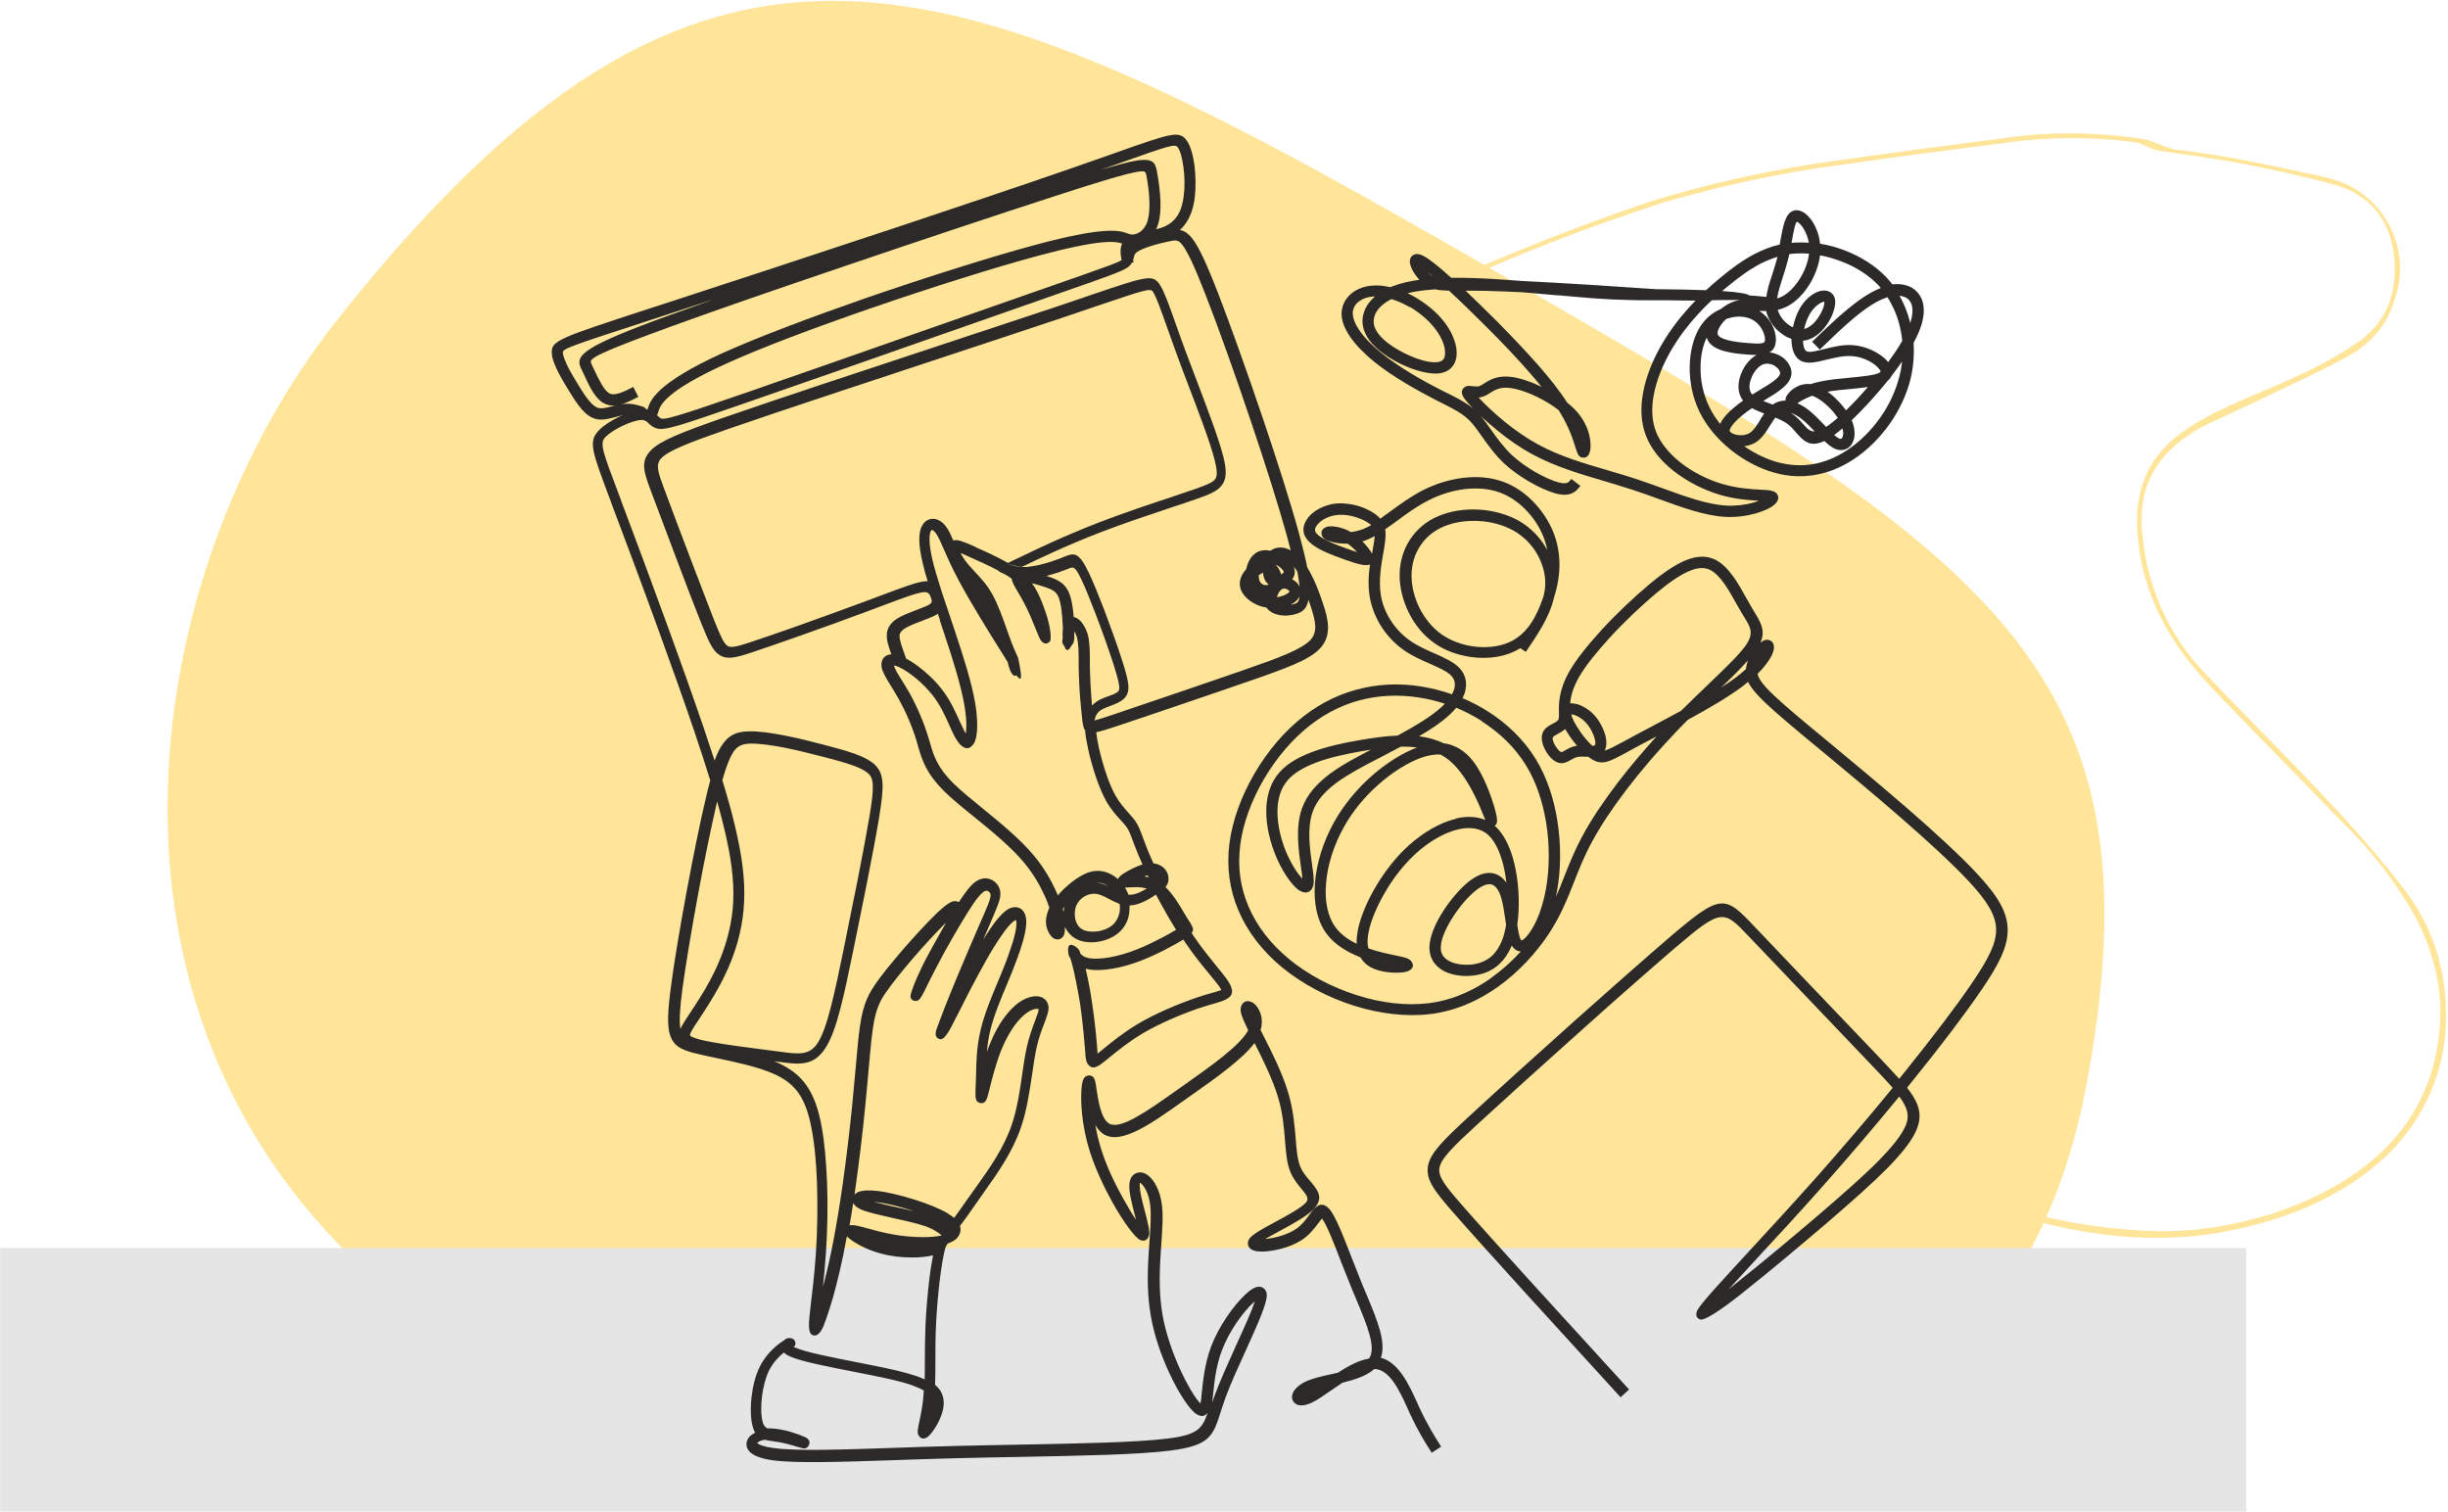
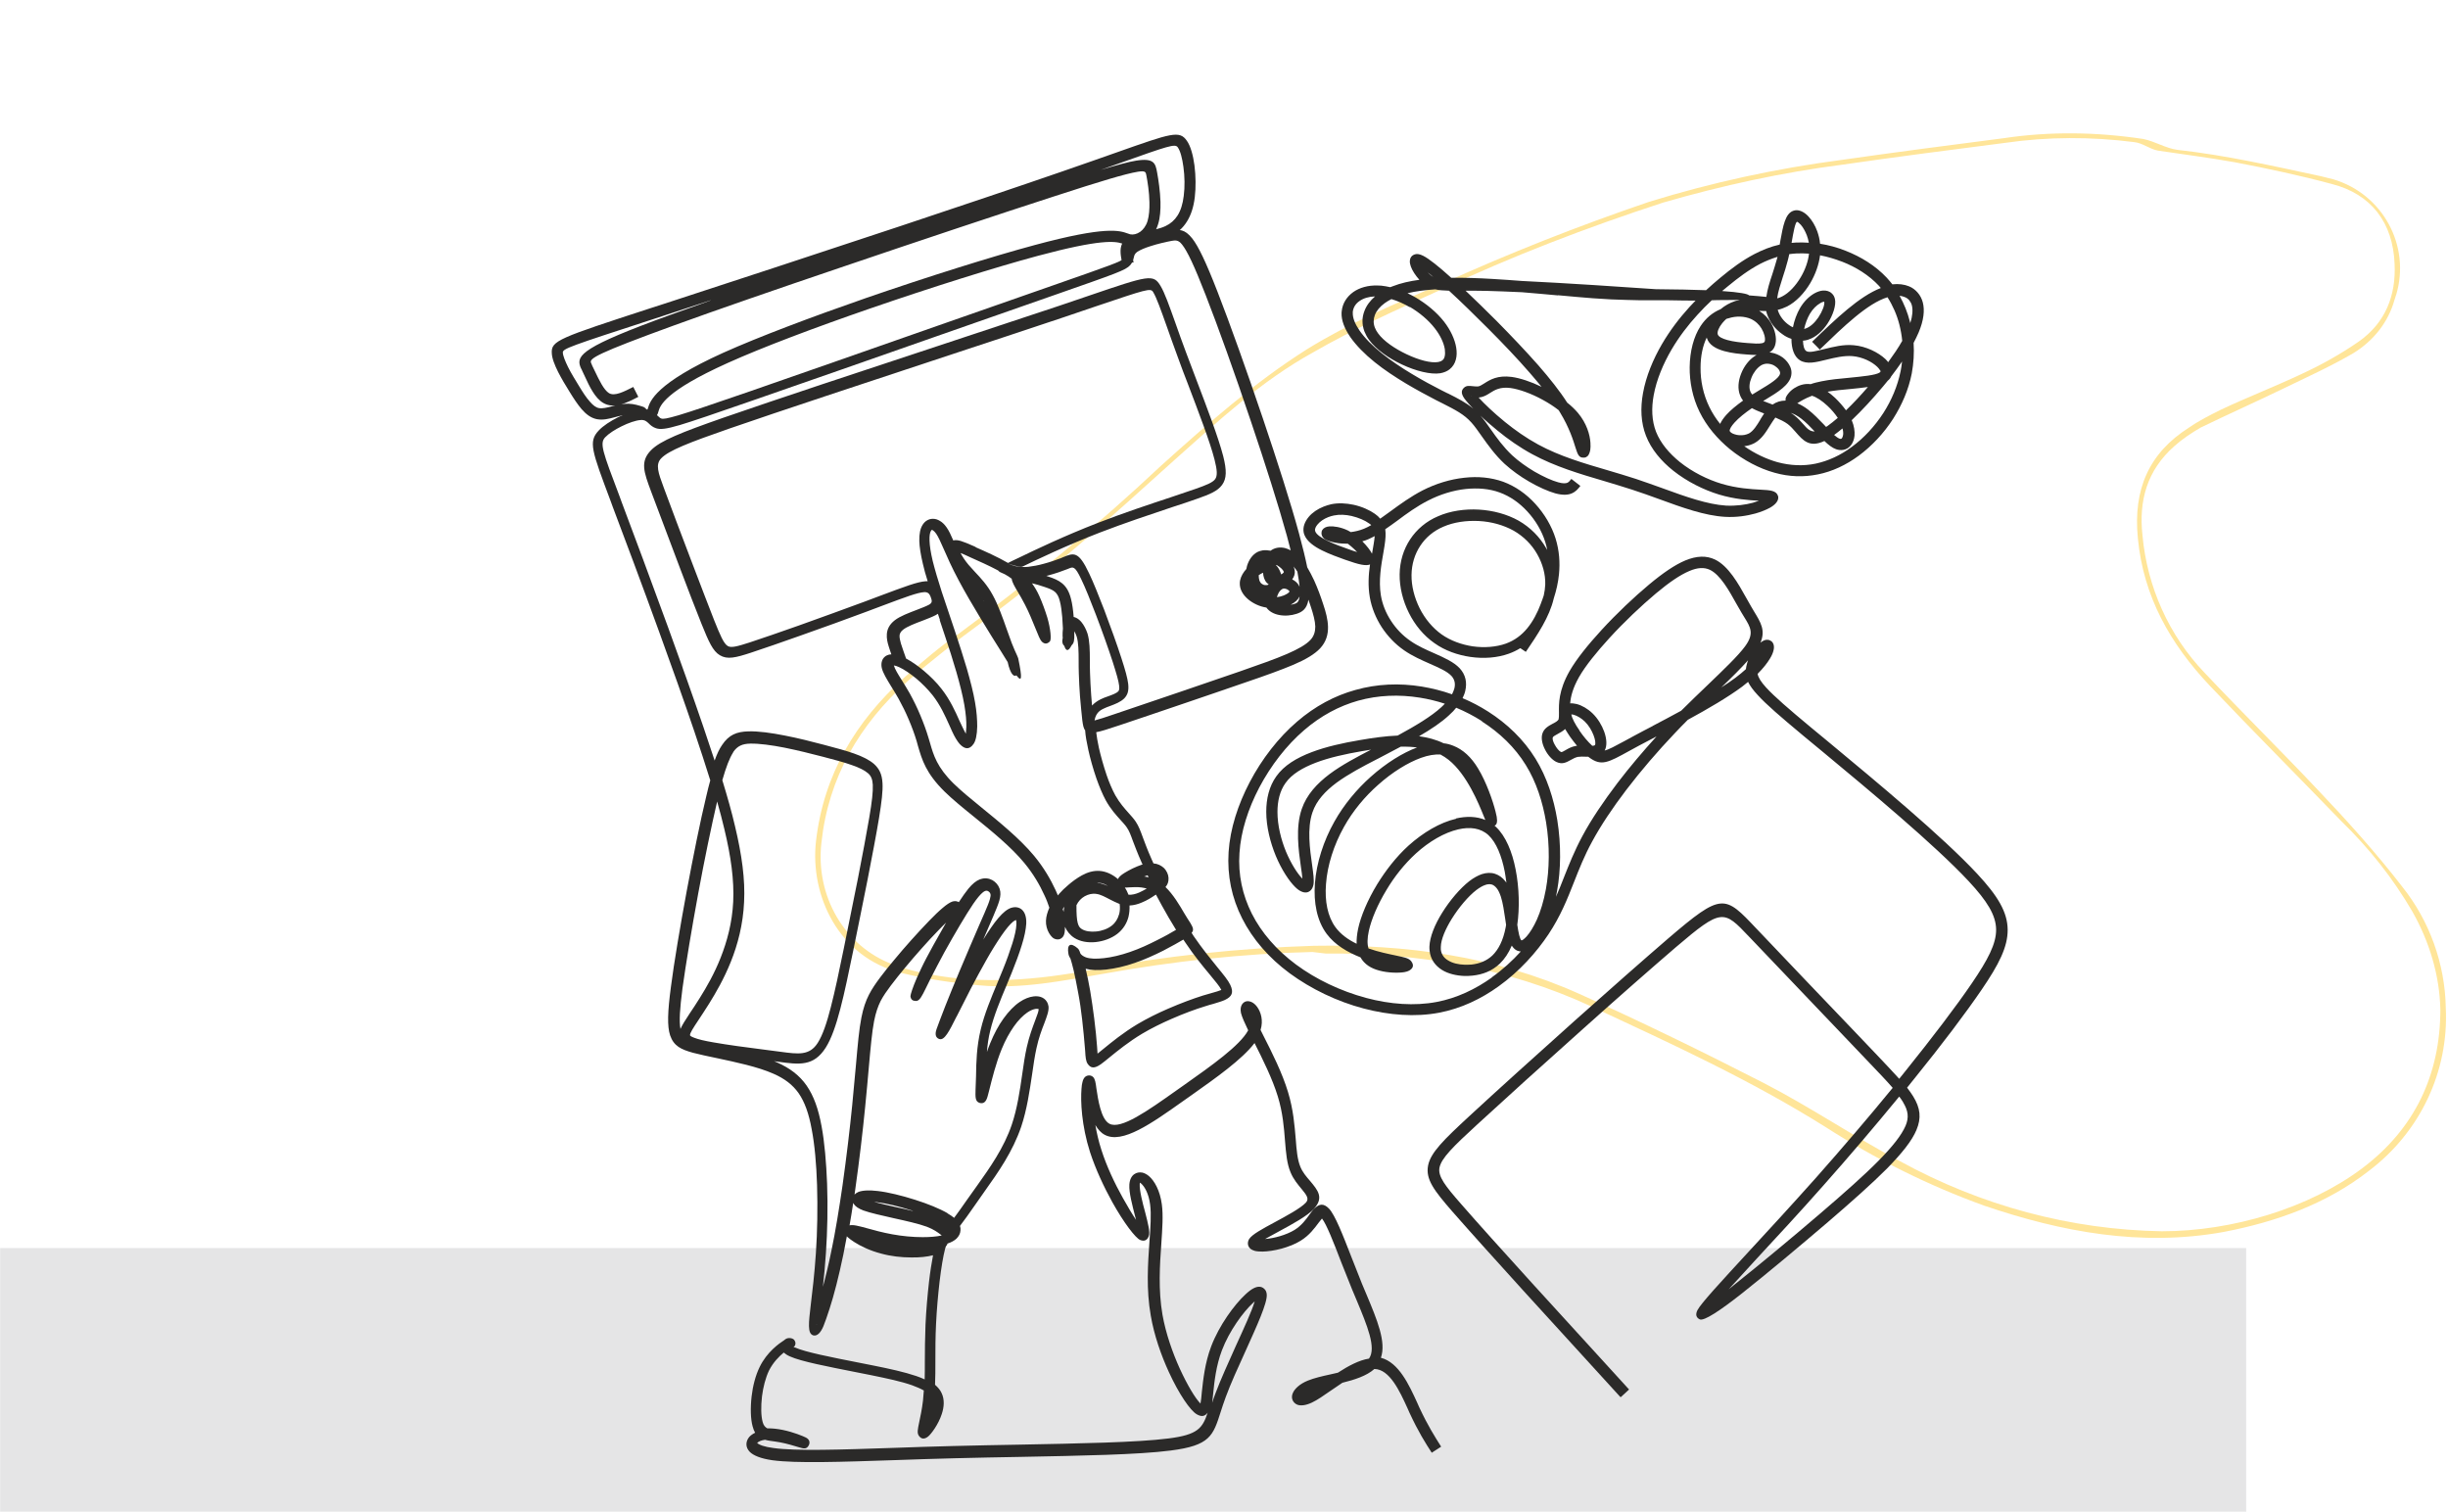
<svg xmlns="http://www.w3.org/2000/svg" width="100%" height="100%" viewBox="0 0 1077 665" version="1.1" xml:space="preserve" style="fill-rule:evenodd;clip-rule:evenodd;stroke-linejoin:round;stroke-miterlimit:2;">
  <g transform="matrix(1,0,0,1,-5677.54,-3955.06)">
    <g transform="matrix(4.167,0,0,4.167,4802.34,0)">
      <g transform="matrix(0.819,0,0,-0.819,296.103,1080.6)">
        <path d="M64.1,37.8C55.1,37.6 46.1,36.6 37.2,35C31.9,34.1 26.6,33 21.2,33.5C17.8,33.8 14.4,34.3 11.1,35.1C3,37.1 -0.7,45.1 0.1,52.1C1.1,60.7 5.2,67.5 11.5,73.2C13.8,75.2 16.1,77.2 18.6,78.9C27.7,85.6 36.4,92.8 44.6,100.5C50.6,105.9 56.6,111.2 63.4,115.5C68.9,118.9 74.8,121.4 80.7,123.9C89.5,127.9 98.4,131.4 107.5,134.5C115.6,137 123.9,138.8 132.3,139.9C139.3,140.9 146.2,141.8 153.2,142.7C159.2,143.6 165.2,143.5 171.2,142.6C172.7,142.3 174.1,141.4 175.6,141.2C181.9,140.5 188,139.1 194.1,137.8C194.6,137.7 195.2,137.5 195.7,137.4C202.1,135.5 205.7,128.8 203.8,122.5C203.7,122.3 203.7,122.1 203.6,121.9C202.8,119 200.9,116.6 198.3,115C195.4,113.3 192.3,111.9 189.2,110.4C185.7,108.7 182.1,107.1 178.6,105.4C177.4,104.7 176.2,103.9 175.2,103C171.7,99.9 170.6,96 171.1,91.5C171.7,84.9 174.5,78.6 179.1,73.8C183.9,68.7 188.9,63.8 193.7,58.7C197.5,54.7 201.2,50.6 204.6,46.2C208.1,41.8 210.1,36.3 210.2,30.6C210.6,22.4 206.9,14.6 200.3,9.6C194.8,5.3 188.3,3 181.5,1.7C170.9,-0.2 160.7,1.7 150.7,5.1C143.5,7.7 136.7,11.1 130.3,15.2C120.6,21.3 110.3,26 100,30.8C89.2,35.8 77.7,37.7 65.8,37.6L64.1,37.8ZM173.6,1.8C182.7,1.8 192.6,4.8 199.4,9.9C206.2,15 209.5,22 209.5,30.4C209.4,34.8 208.1,39.1 205.9,43C203.4,47.3 200.3,51.2 196.7,54.7C191.1,60.5 185.4,66.2 179.8,72.1C174.7,77.5 171.2,83.6 170.5,91.2C169.9,97.4 171.9,102.1 177.1,105.4C178.4,106.3 179.8,107 181.2,107.7C184.6,109.3 188.2,110.7 191.6,112.3C194.2,113.5 196.7,114.9 199,116.5C202.4,118.9 203.8,122.4 203.6,126.5C203.4,131.8 200.6,135.5 195.5,136.8C191.4,137.9 187.2,138.8 183,139.6C179.7,140.2 176.4,140.6 173.1,141.1C172,141.3 171.1,142.1 170,142.2C164.5,142.9 158.9,142.9 153.4,142.1C146.4,141.2 139.4,140.3 132.5,139.3C124.7,138.3 116.9,136.6 109.3,134.4C99.5,131.2 89.8,127.5 80.5,123.1C75,120.6 69.4,118.1 64.2,115.1C57.5,111.4 52,106.3 46.4,101.3C38.3,94 30.3,86.7 21.5,80.3C18.2,77.9 15,75.4 11.9,72.7C5.7,67.1 1.7,60.3 0.8,51.9C0,45 3.8,38.5 10,36.2C11.6,35.6 13.2,35.2 14.9,34.9C21.8,33.6 28.7,34.2 35.6,35.5C45.1,37.3 54.7,38.3 64.3,38.6C76.1,38.8 87.6,37.3 98.5,32.4C106.5,28.8 114.5,24.9 122.3,20.9C128.3,17.8 133.9,14 139.9,10.8C150.3,5.1 161.8,2 173.6,1.8Z" style="fill:rgb(255,229,153);fill-rule:nonzero;" />
      </g>
    </g>
    <g transform="matrix(4.167,0,0,4.167,4802.34,0)">
      <g transform="matrix(0.409,0,0,-0.409,227.73,1093.69)">
-         <path d="M43.8,270.9C-5.4,208.8 -23.2,102.1 43.8,32.6C110.8,-36.9 222,-9.6 300.5,-22C379,-34.4 475.8,-34.4 495.6,74.8C515.5,184 468.3,211.3 334.2,288.3C200.1,365.3 138.2,390.1 43.8,270.9Z" style="fill:rgb(255,229,153);fill-rule:nonzero;" />
-       </g>
+         </g>
    </g>
    <g transform="matrix(4.167,0,0,4.167,4802.34,0)">
      <g transform="matrix(0.109,0,0,-0.109,210.048,1108.8)">
        <rect x="0" y="0" width="2175.55" height="256" style="fill:rgb(229,229,230);" />
      </g>
    </g>
    <g transform="matrix(4.167,0,0,4.167,4802.34,0)">
      <g transform="matrix(1.767,0,0,-1.771,268.271,1113.59)">
-         <path d="M52.62,6.21C52.21,6.84 51.8,7.48 51.26,8.64L51.14,8.91C50.67,9.94 50.07,11.24 49.16,11.25C48.7,10.84 47.98,10.61 47.25,10.43C47.02,10.28 46.79,10.12 46.57,9.97C46.14,9.67 45.75,9.4 45.43,9.25C45.05,9.07 44.75,9.05 44.56,9.12C44.41,9.18 44.31,9.29 44.26,9.43C44.22,9.55 44.23,9.69 44.29,9.82C44.39,10.06 44.69,10.36 45.19,10.56C45.56,10.71 46.03,10.82 46.54,10.93L46.98,11.03C47.6,11.43 48.25,11.78 48.84,11.87C49.29,12.51 48.73,13.84 48.1,15.35L47.83,15.99C47.61,16.53 47.4,17.07 47.19,17.59C46.72,18.81 46.3,19.88 46.03,20.22C45.98,20.16 45.91,20.07 45.83,19.97C45.59,19.65 45.28,19.22 44.76,18.9C44.09,18.48 43.1,18.26 42.48,18.25C42.3,18.25 42.14,18.26 42.02,18.29C41.8,18.35 41.65,18.47 41.61,18.66C41.59,18.77 41.61,18.89 41.68,19C41.85,19.27 42.48,19.61 43.19,19.99C43.93,20.39 44.75,20.83 45.07,21.17C45.29,21.41 45.08,21.65 44.82,21.97C44.59,22.25 44.32,22.56 44.15,22.98C43.93,23.5 43.88,24.13 43.82,24.86C43.76,25.63 43.69,26.53 43.39,27.5C43.07,28.55 42.48,29.73 42,30.68C41.26,29.71 39.72,28.62 38.2,27.55L37.73,27.22C35.85,25.89 34.1,24.65 33.05,25.21C32.82,25.33 32.64,25.54 32.49,25.79C32.57,25.33 32.68,24.83 32.85,24.31C33.16,23.34 33.64,22.32 34.13,21.45C34.42,20.93 34.69,20.48 34.92,20.14L34.87,20.33C34.7,21 34.49,21.77 34.52,22.24C34.54,22.54 34.65,22.75 34.81,22.86C34.95,22.96 35.11,22.99 35.29,22.96C35.42,22.93 35.56,22.86 35.69,22.75C36.02,22.47 36.35,21.89 36.46,21.07C36.55,20.41 36.49,19.61 36.43,18.71C36.34,17.45 36.24,15.97 36.5,14.48C36.7,13.36 37.1,12.23 37.53,11.28C37.99,10.28 38.46,9.5 38.77,9.19C38.8,9.35 38.83,9.59 38.85,9.87C38.93,10.6 39.03,11.6 39.41,12.6C39.89,13.86 40.8,15.09 41.45,15.69C41.63,15.86 41.8,15.99 41.94,16.06C42.19,16.19 42.41,16.19 42.58,16.03C42.67,15.95 42.72,15.84 42.73,15.69C42.77,15.19 42.14,13.82 41.47,12.34C41.03,11.38 40.57,10.37 40.28,9.58C40.15,9.23 40.06,8.95 39.98,8.7C39.52,7.26 39.34,6.69 36.99,6.39C35.07,6.14 31.6,6.08 27.98,6.01C26.69,5.99 25.38,5.96 24.1,5.93C22.88,5.9 21.68,5.86 20.56,5.82C17.29,5.71 14.61,5.62 13.2,5.81C12.48,5.91 12.06,6.1 11.85,6.3C11.71,6.44 11.64,6.6 11.64,6.76C11.64,6.92 11.7,7.07 11.81,7.2C11.9,7.3 12.02,7.38 12.16,7.45C12.1,7.55 12.05,7.68 12.01,7.83C11.89,8.26 11.87,8.93 11.95,9.62C12.02,10.23 12.18,10.86 12.43,11.37C12.87,12.27 13.59,12.77 13.9,12.97L13.96,13.02C14.14,13.15 14.39,13.09 14.48,13C14.6,12.86 14.61,12.68 14.45,12.54C14.48,12.55 14.51,12.55 14.55,12.53C15.14,12.26 16.72,11.95 18.3,11.64L19.26,11.45C20.21,11.26 21.08,11.07 21.79,10.83C21.97,10.77 22.14,10.7 22.29,10.63C22.3,10.95 22.3,11.29 22.3,11.64C22.3,12.35 22.31,13.1 22.34,13.89C22.38,14.76 22.46,15.66 22.55,16.45C22.62,17.06 22.71,17.61 22.79,18.03C22.44,17.94 21.98,17.89 21.48,17.9C20.9,17.9 20.27,17.97 19.69,18.13C19.03,18.3 18.45,18.58 18.08,18.82C17.92,18.92 17.79,19.02 17.7,19.1L17.64,19.16C17.57,18.79 17.5,18.42 17.43,18.07C17.16,16.77 16.87,15.65 16.61,14.85C16.47,14.41 16.34,14.05 16.24,13.8C16.07,13.4 15.87,13.21 15.65,13.25L15.62,13.26C15.28,13.37 15.36,14.01 15.48,15.04C15.58,15.85 15.71,16.95 15.79,18.15C15.88,19.45 15.9,20.88 15.86,22.22C15.82,23.45 15.72,24.61 15.54,25.54C15.37,26.48 15.12,27.17 14.76,27.69C14.4,28.2 13.92,28.56 13.26,28.85C12.31,29.27 11,29.54 9.88,29.78C9.34,29.89 8.84,30 8.45,30.1C7.73,30.3 7.3,30.5 7.08,31.14C6.9,31.69 6.93,32.54 7.13,34.04C7.32,35.51 7.68,37.62 8.07,39.73C8.46,41.81 8.88,43.9 9.24,45.39C9.32,45.74 9.4,46.05 9.48,46.34C9.2,47.24 8.88,48.21 8.53,49.25C7.9,51.11 7.16,53.17 6.43,55.18C5.39,58.04 4.35,60.8 3.65,62.65L3.53,62.98C2.39,66.01 2.19,66.53 2.81,67.19C3.08,67.48 3.52,67.76 3.98,67.99C4.47,68.23 5,68.4 5.36,68.43C5.91,68.48 6.13,68.26 6.35,68.06C6.42,68 6.48,67.93 6.55,67.91C6.67,67.87 6.88,67.9 7.57,68.1C8.35,68.33 9.63,68.77 11.85,69.53C14.56,70.47 19.1,72.05 23.15,73.47L30,75.86C33.47,77.07 34.01,77.26 34.16,77.43C34.2,77.47 34.22,77.55 34.24,77.62C34.3,77.85 34.36,78.1 34.73,78.35C34.95,78.5 35.29,78.64 35.66,78.76C36.11,78.91 36.62,79.03 37.02,79.1C37.48,79.19 37.82,79.22 38.28,78.64C38.64,78.18 39.09,77.26 39.79,75.46C40.52,73.59 41.54,70.74 42.5,67.91C43.36,65.37 44.17,62.85 44.66,61.05C44.88,60.24 45.04,59.58 45.15,59.04C45.29,58.8 45.43,58.54 45.56,58.26C45.77,57.8 45.95,57.31 46.1,56.85C46.26,56.38 46.38,55.93 46.39,55.5C46.4,55.03 46.28,54.6 45.92,54.21C45.59,53.86 45.07,53.55 44.32,53.23C43.61,52.93 42.67,52.59 41.46,52.18C40.29,51.78 39.05,51.35 37.92,50.97C36.44,50.47 34.95,49.96 33.95,49.63C33.26,49.4 32.83,49.26 32.54,49.21C32.57,48.95 32.62,48.65 32.7,48.28C32.81,47.8 32.97,47.22 33.16,46.66C33.31,46.22 33.49,45.8 33.68,45.45C33.94,44.99 34.23,44.67 34.47,44.4C34.63,44.22 34.78,44.06 34.9,43.88C35.08,43.61 35.18,43.34 35.33,42.93C35.45,42.61 35.6,42.2 35.84,41.66L35.96,41.39C36.22,41.37 36.42,41.26 36.57,41.13C36.75,40.96 36.85,40.73 36.86,40.53L36.86,40.5C36.87,40.3 36.81,40.13 36.68,39.98C37.14,39.54 37.52,38.9 37.8,38.42L37.99,38.11L38.17,37.83C38.34,37.55 38.38,37.4 38.24,37.25L38.36,37.06C38.88,36.3 39.39,35.68 39.78,35.2C40.15,34.75 40.43,34.41 40.55,34.15C40.77,33.69 40.65,33.45 40.23,33.25C40.06,33.17 39.84,33.11 39.55,33.02C39.4,32.98 39.22,32.93 39.04,32.87C38.48,32.7 37.77,32.44 37.04,32.12C36.44,31.86 35.83,31.56 35.29,31.24C34.47,30.75 33.81,30.21 33.34,29.83C33.13,29.66 32.95,29.51 32.82,29.42C32.45,29.16 32.22,29.16 32.03,29.44C31.92,29.6 31.9,29.84 31.88,30.2L31.86,30.44C31.83,30.86 31.77,31.44 31.7,32.08C31.64,32.61 31.56,33.17 31.46,33.69C31.37,34.2 31.27,34.66 31.19,35.02C31.12,35.32 31.05,35.56 31,35.72C30.97,35.76 30.95,35.8 30.93,35.84C30.9,35.91 30.88,35.96 30.88,36C30.78,36.56 31,36.7 31.43,36.33C31.47,36.3 31.51,36.24 31.54,36.17C31.56,36.13 31.58,36.08 31.6,36.01C31.66,35.93 31.76,35.85 31.92,35.79C32.17,35.7 32.54,35.69 32.99,35.74C33.46,35.79 34.01,35.92 34.56,36.11C35.12,36.3 35.68,36.56 36.17,36.81C36.64,37.04 37.04,37.27 37.31,37.43C37.01,37.91 36.72,38.41 36.45,38.9C36.33,39.11 36.22,39.32 36.11,39.53L36.06,39.5C35.84,39.35 35.57,39.18 35.27,39.06C35.04,38.96 34.79,38.89 34.53,38.88C34.54,38.66 34.52,38.43 34.47,38.21C34.37,37.82 34.15,37.46 33.8,37.19C33.45,36.92 32.98,36.75 32.51,36.7C32.04,36.65 31.58,36.73 31.23,36.95C30.98,37.11 30.79,37.35 30.67,37.61L30.67,37.59C30.68,37.33 30.64,37.15 30.57,37.04C30.47,36.9 30.34,36.84 30.19,36.86C30.09,36.87 29.99,36.91 29.91,36.99C29.78,37.11 29.64,37.34 29.58,37.58C29.51,37.84 29.53,38.11 29.6,38.36C29.64,38.49 29.68,38.62 29.74,38.75C29.66,38.98 29.57,39.24 29.44,39.5C29.17,40.1 28.78,40.77 28.25,41.41C27.44,42.39 26.26,43.34 25.21,44.19C24.55,44.72 23.94,45.22 23.48,45.67C22.36,46.77 22.13,47.57 21.89,48.39L21.81,48.68C21.68,49.11 21.52,49.54 21.34,49.96C21.16,50.39 20.95,50.81 20.74,51.19C20.58,51.47 20.43,51.72 20.29,51.94C20.02,52.38 19.8,52.74 19.73,53.03C19.7,53.16 19.7,53.27 19.72,53.38C19.75,53.54 19.83,53.66 19.96,53.75C20.06,53.81 20.17,53.85 20.3,53.85C20.25,54 20.19,54.16 20.14,54.33C20.07,54.55 20.01,54.8 20.03,55.06C20.05,55.35 20.18,55.63 20.5,55.88C20.82,56.13 21.34,56.32 21.81,56.5C22.09,56.61 22.36,56.71 22.53,56.8C22.72,56.9 22.73,57 22.7,57.12L22.64,57.3C22.58,57.44 22.5,57.57 22.27,57.56C21.87,57.54 21.15,57.27 19.76,56.75L18.8,56.39C17.68,55.97 16.23,55.45 14.87,54.97C13.74,54.57 12.67,54.2 11.91,53.95C10.99,53.65 10.5,53.53 10.05,53.8C9.63,54.05 9.39,54.6 8.96,55.66C8.6,56.55 8.14,57.75 7.67,58.99C7.07,60.57 6.4,62.35 5.94,63.57C5.51,64.72 5.28,65.35 5.94,66.02C6.5,66.59 7.75,67.08 10.27,67.96C13.45,69.06 18.45,70.71 23.01,72.21C25.84,73.14 28.5,74.02 30.27,74.61L32.13,75.24C35.69,76.45 35.95,76.53 36.38,75.82C36.63,75.41 36.89,74.67 37.27,73.61C37.46,73.08 37.67,72.47 37.9,71.87C38.05,71.47 38.28,70.87 38.51,70.26C39.15,68.58 39.84,66.78 40.13,65.66C40.34,64.83 40.34,64.33 40.06,63.95C39.79,63.58 39.32,63.39 38.58,63.13C38.16,62.98 37.65,62.81 37.09,62.63C35.8,62.2 34.21,61.67 32.78,61.12C30.73,60.33 29,59.5 28.13,59.08C27.96,59 26.89,59.4 27.43,59.2C27.52,59.17 27.64,59.12 27.81,59.09C27.98,59.06 28.21,59.04 28.49,59.07C28.75,59.1 29.08,59.16 29.4,59.25C29.78,59.35 30.16,59.48 30.44,59.59L30.53,59.63C31.2,59.91 31.48,60.03 32.12,58.67C32.37,58.15 32.69,57.35 33.02,56.5C33.4,55.49 33.79,54.42 34.04,53.64C34.28,52.91 34.41,52.43 34.45,52.1C34.5,51.67 34.41,51.43 34.22,51.23C34,51.01 33.68,50.89 33.36,50.77C33.22,50.72 33.09,50.67 32.97,50.61C32.82,50.54 32.71,50.46 32.63,50.36C32.55,50.26 32.49,50.14 32.46,50L32.44,49.91C32.68,49.97 33.06,50.09 33.64,50.29C34.55,50.6 36.02,51.09 37.6,51.63C38.92,52.08 40.19,52.52 41.14,52.84C42.31,53.25 43.24,53.57 43.95,53.88C44.62,54.17 45.07,54.43 45.33,54.7C45.56,54.94 45.63,55.22 45.63,55.51C45.62,55.85 45.51,56.24 45.37,56.67L45.22,57.11C45.13,56.56 44.85,56.38 44.52,56.27C44.19,56.16 43.8,56.13 43.46,56.2C43.15,56.26 42.87,56.41 42.71,56.64C42.3,56.7 41.91,56.89 41.62,57.13C41.3,57.4 41.1,57.74 41.12,58.12C41.12,58.17 41.13,58.22 41.14,58.27C41.19,58.51 41.33,58.74 41.51,58.94C41.52,59 41.54,59.06 41.55,59.12C41.66,59.48 41.87,59.8 42.19,59.96C42.23,59.98 42.28,60 42.32,60.01C42.38,60.03 42.43,60.04 42.49,60.05C42.64,60.07 42.8,60.06 42.96,60.03C43.2,60.21 43.5,60.26 43.81,60.19C43.93,60.16 44.05,60.11 44.16,60.05C44.09,60.32 44.01,60.61 43.93,60.93C43.44,62.7 42.64,65.21 41.78,67.75C40.83,70.57 39.81,73.41 39.08,75.27C38.4,77.01 37.99,77.88 37.67,78.28C37.45,78.56 37.28,78.54 37.05,78.5C36.68,78.43 36.2,78.32 35.77,78.18C35.45,78.08 35.17,77.96 35,77.85C34.85,77.75 34.81,77.63 34.79,77.52C34.75,77.36 34.71,77.21 34.57,77.05C34.3,76.75 33.74,76.56 30.13,75.3L23.28,72.91C19.37,71.54 15.01,70.02 11.97,68.97C9.72,68.19 8.43,67.75 7.66,67.52C6.81,67.27 6.49,67.25 6.24,67.33C6.03,67.4 5.91,67.51 5.79,67.63C5.68,67.73 5.57,67.84 5.32,67.82C5.03,67.8 4.59,67.65 4.17,67.44C3.78,67.25 3.41,67.01 3.2,66.79C2.86,66.43 3.04,65.96 4.06,63.27L4.18,62.94C4.88,61.09 5.91,58.33 6.96,55.46C7.7,53.43 8.44,51.36 9.07,49.52C9.31,48.82 9.53,48.16 9.74,47.52C9.88,47.91 10.02,48.21 10.18,48.44C10.59,49.06 11.06,49.24 11.75,49.26C12.35,49.28 13.13,49.17 13.94,49.01C14.72,48.86 15.55,48.65 16.27,48.46C16.99,48.27 17.59,48.11 18.07,47.94C18.58,47.76 18.98,47.56 19.26,47.32C19.57,47.04 19.74,46.72 19.77,46.18C19.8,45.71 19.72,45.06 19.56,44.08C19.4,43.11 19.15,41.81 18.88,40.43C18.62,39.11 18.31,37.61 18.03,36.23C17.75,34.89 17.51,33.7 17.25,32.72C16.99,31.72 16.71,30.93 16.38,30.41C15.66,29.28 14.81,29.39 13.51,29.57L13.29,29.6L13.46,29.53C14.23,29.19 14.81,28.76 15.24,28.14C15.66,27.53 15.94,26.76 16.13,25.72C16.31,24.76 16.41,23.56 16.46,22.3C16.51,20.93 16.48,19.47 16.39,18.16C16.34,17.43 16.28,16.76 16.21,16.15C16.38,16.77 16.55,17.48 16.71,18.26C16.96,19.45 17.18,20.81 17.38,22.18C17.62,23.88 17.82,25.57 17.96,26.97C18.04,27.8 18.11,28.62 18.18,29.33C18.29,30.58 18.37,31.5 18.51,32.2C18.62,32.76 18.77,33.19 18.96,33.56C19.15,33.93 19.37,34.24 19.63,34.59C19.87,34.91 20.16,35.27 20.48,35.65C20.81,36.05 21.15,36.44 21.49,36.82C21.85,37.22 22.22,37.62 22.56,37.97C22.86,38.28 23.14,38.55 23.37,38.74C23.59,38.93 23.79,39.06 23.93,39.11C24.05,39.15 24.16,39.15 24.27,39.11L24.33,39.08C24.54,39.4 24.73,39.67 24.9,39.88C25.14,40.17 25.36,40.35 25.59,40.44L25.63,40.45C25.89,40.54 26.13,40.5 26.34,40.39C26.53,40.28 26.69,40.1 26.76,39.9L26.77,39.87C26.84,39.66 26.83,39.45 26.75,39.17C26.68,38.93 26.56,38.64 26.39,38.24L25.79,36.85C25.95,37.1 26.1,37.34 26.25,37.55C26.55,37.99 26.84,38.33 27.09,38.53C27.24,38.65 27.39,38.73 27.53,38.76C27.7,38.8 27.85,38.78 27.99,38.71C28.12,38.64 28.22,38.52 28.28,38.37C28.34,38.22 28.37,38.03 28.36,37.8C28.34,37.46 28.25,37.01 28.09,36.51C27.94,36.02 27.73,35.46 27.5,34.89C27.39,34.63 27.29,34.38 27.19,34.14C26.81,33.24 26.42,32.3 26.21,31.43C26.1,30.99 26.04,30.56 26.01,30.15C26.07,30.33 26.14,30.51 26.21,30.68C26.44,31.24 26.71,31.74 27,32.14C27.31,32.57 27.64,32.91 27.97,33.13C28.25,33.32 28.54,33.43 28.79,33.46C28.95,33.48 29.09,33.47 29.22,33.43C29.37,33.38 29.5,33.29 29.58,33.16C29.64,33.07 29.67,32.98 29.69,32.87C29.72,32.6 29.6,32.29 29.44,31.86C29.29,31.48 29.1,30.98 28.97,30.37C28.87,29.92 28.79,29.39 28.71,28.82C28.56,27.82 28.4,26.71 28.06,25.7C27.55,24.2 26.67,22.96 25.9,21.88L25.31,21.04C24.96,20.54 24.65,20.1 24.4,19.78C24.43,19.69 24.44,19.6 24.43,19.51C24.42,19.32 24.33,19.16 24.19,19.02C24.06,18.9 23.88,18.8 23.66,18.73C23.65,18.7 23.63,18.66 23.61,18.63C23.6,18.61 23.58,18.58 23.56,18.56C23.54,18.52 23.52,18.45 23.5,18.37C23.4,17.99 23.28,17.29 23.18,16.45C23.09,15.67 23.01,14.78 22.97,13.94C22.93,13.15 22.93,12.41 22.93,11.72C22.93,11.22 22.93,10.75 22.91,10.31C23.08,10.16 23.22,10 23.3,9.82C23.49,9.43 23.45,8.97 23.31,8.56C23.11,7.94 22.67,7.36 22.49,7.22C22.27,7.05 22.09,7.07 21.95,7.26C21.82,7.43 21.88,7.67 21.96,8.06C22.03,8.39 22.13,8.85 22.19,9.37C22.21,9.56 22.22,9.76 22.24,9.97C22.05,10.08 21.81,10.18 21.54,10.28C20.89,10.51 20.03,10.69 19.1,10.88L18.14,11.07C16.52,11.39 14.9,11.7 14.24,12C14.08,12.07 13.96,12.15 13.87,12.23C13.59,12 13.24,11.65 12.99,11.16C12.78,10.72 12.64,10.17 12.57,9.62C12.5,9.01 12.51,8.44 12.61,8.09C12.66,7.89 12.76,7.78 12.89,7.71C13.18,7.72 13.5,7.68 13.8,7.62C14.45,7.49 15.04,7.24 15.18,7.17C15.41,7.06 15.45,6.88 15.37,6.71C15.24,6.45 15.06,6.5 14.76,6.59C14.5,6.67 14.03,6.81 13.64,6.88C13.51,6.9 13.42,6.92 13.33,6.93C13.12,6.96 12.93,6.98 12.76,7.03L12.74,7.03C12.53,7 12.36,6.93 12.28,6.84C12.4,6.73 12.7,6.61 13.25,6.54C14.6,6.35 17.25,6.44 20.49,6.55C21.61,6.59 22.79,6.63 24.04,6.66C25.3,6.69 26.62,6.72 27.92,6.74C31.52,6.81 34.98,6.87 36.86,7.11C38.61,7.33 38.89,7.72 39.2,8.65C39.04,8.43 38.84,8.38 38.55,8.55C38.17,8.76 37.48,9.76 36.88,11.07C36.42,12.07 36,13.26 35.8,14.43C35.52,16 35.63,17.53 35.72,18.83C35.78,19.7 35.84,20.47 35.76,21.06C35.68,21.69 35.44,22.12 35.22,22.31C35.19,22.33 35.17,22.35 35.15,22.36L35.14,22.27C35.12,21.9 35.3,21.19 35.47,20.57C35.63,19.95 35.77,19.41 35.68,19.17C35.59,18.93 35.42,18.84 35.17,18.94C34.89,19.05 34.18,19.98 33.5,21.2C33,22.1 32.5,23.17 32.17,24.18C31.66,25.77 31.6,27.22 31.66,27.95C31.67,28.12 31.69,28.26 31.72,28.36C31.78,28.62 31.92,28.75 32.12,28.75L32.13,28.75C32.21,28.75 32.3,28.71 32.36,28.65C32.47,28.54 32.51,28.31 32.55,27.98C32.65,27.32 32.82,26.14 33.33,25.87C34.01,25.51 35.6,26.63 37.31,27.84L37.78,28.17C39.44,29.34 41.13,30.53 41.62,31.44C41.41,31.88 41.25,32.23 41.19,32.47C41.14,32.71 41.18,32.89 41.27,33.01C41.41,33.19 41.61,33.22 41.83,33.12C41.94,33.07 42.06,32.97 42.16,32.83C42.37,32.54 42.54,32.04 42.36,31.46L42.54,31.1C43.04,30.12 43.66,28.89 44,27.76C44.32,26.71 44.39,25.78 44.46,24.98C44.51,24.31 44.56,23.73 44.74,23.3C44.87,22.98 45.1,22.71 45.31,22.47C45.79,21.9 46.16,21.46 45.54,20.79C45.15,20.37 44.27,19.89 43.49,19.47C43.17,19.3 42.86,19.13 42.63,19C43.16,19.04 43.88,19.23 44.39,19.54C44.81,19.8 45.08,20.17 45.28,20.45C45.39,20.6 45.48,20.73 45.58,20.82C45.86,21.09 46.12,21.15 46.45,20.81C46.81,20.43 47.27,19.26 47.79,17.92C47.99,17.4 48.21,16.85 48.42,16.33L48.69,15.69C49.32,14.19 49.88,12.86 49.55,11.92C50.62,11.64 51.23,10.31 51.72,9.24L51.84,8.97C52.36,7.86 52.76,7.24 53.15,6.62L52.59,6.26L52.62,6.21ZM39.53,9.8C39.51,9.59 39.49,9.41 39.47,9.24C39.53,9.42 39.59,9.61 39.67,9.81C39.97,10.61 40.44,11.64 40.88,12.62C41.37,13.69 41.84,14.71 42.01,15.28L41.92,15.2C41.32,14.65 40.49,13.52 40.05,12.36C39.7,11.44 39.6,10.49 39.53,9.8ZM12.31,6.77C12.31,6.76 12.31,6.77 12.31,6.77ZM17.79,19.81C18.01,19.87 18.36,19.77 18.81,19.65C19.24,19.53 19.79,19.38 20.35,19.28C20.95,19.17 21.59,19.11 22.17,19.11C22.61,19.11 23,19.14 23.31,19.21L23.21,19.29C23.06,19.4 22.84,19.57 22.42,19.73C21.93,19.91 21.17,20.08 20.44,20.24C19.73,20.4 19.05,20.55 18.63,20.7C18.34,20.81 18.15,20.94 18.06,21.08L18.02,21.15C17.95,20.69 17.88,20.24 17.8,19.8L17.79,19.81ZM23.65,20.53C23.81,20.44 23.94,20.35 24.05,20.26C24.26,20.54 24.53,20.92 24.83,21.35L25.43,22.19C26.17,23.23 27.03,24.43 27.5,25.83C27.82,26.78 27.98,27.85 28.12,28.83C28.2,29.4 28.28,29.94 28.39,30.43C28.54,31.1 28.74,31.62 28.89,32.02C29.02,32.36 29.11,32.6 29.1,32.71L29.09,32.71C29.05,32.72 29,32.72 28.94,32.72C28.79,32.7 28.61,32.63 28.42,32.5C28.16,32.32 27.88,32.04 27.62,31.67C27.36,31.3 27.11,30.85 26.9,30.34C26.55,29.5 26.3,28.48 26.15,27.88L26.05,27.5C25.96,27.17 25.81,27.05 25.58,27.11C25.3,27.19 25.32,27.47 25.33,27.91L25.35,28.44L25.36,28.74C25.37,29.5 25.39,30.46 25.64,31.49C25.86,32.42 26.26,33.37 26.65,34.3L26.96,35.05C27.19,35.61 27.38,36.15 27.53,36.62C27.67,37.07 27.76,37.46 27.77,37.74C27.78,37.87 27.77,37.96 27.74,38.02C27.7,38 27.65,37.97 27.59,37.93C27.39,37.77 27.15,37.48 26.88,37.09C26.6,36.68 26.29,36.19 25.98,35.64C25.66,35.08 25.34,34.48 25.04,33.91C24.76,33.37 24.47,32.79 24.22,32.3L24.17,32.21C23.76,31.39 23.47,30.82 23.17,30.92L23.16,30.92C22.95,31 22.89,31.19 23,31.51C23.08,31.75 23.28,32.25 23.52,32.88C23.78,33.54 24.09,34.29 24.38,34.98C24.78,35.94 25.21,36.92 25.54,37.69L25.86,38.42C26.03,38.81 26.14,39.08 26.19,39.27C26.23,39.41 26.24,39.5 26.22,39.57L26.21,39.59C26.19,39.65 26.14,39.7 26.09,39.73C26.04,39.76 25.98,39.77 25.92,39.75L25.91,39.75C25.8,39.71 25.67,39.59 25.5,39.39C25.31,39.16 25.09,38.84 24.83,38.42C24.57,38 24.25,37.47 23.93,36.91C23.61,36.36 23.3,35.79 23.03,35.27C22.75,34.74 22.51,34.26 22.34,33.91C22.14,33.5 22,33.24 21.84,33.2L21.8,33.19L21.77,33.19C21.58,33.19 21.47,33.26 21.44,33.47C21.44,33.57 21.58,34.01 21.82,34.56C21.98,34.91 22.17,35.33 22.4,35.76C22.64,36.22 22.93,36.73 23.19,37.19C23.33,37.43 23.46,37.66 23.57,37.86C23.44,37.73 23.29,37.59 23.14,37.43C22.81,37.1 22.45,36.7 22.09,36.3C21.73,35.9 21.4,35.51 21.1,35.15C20.8,34.79 20.52,34.44 20.27,34.11C20.03,33.79 19.83,33.51 19.66,33.19C19.5,32.87 19.37,32.5 19.27,32C19.14,31.33 19.06,30.43 18.95,29.2C18.89,28.55 18.83,27.8 18.73,26.83C18.59,25.41 18.39,23.7 18.15,22.01L18.1,21.65C18.16,21.71 18.23,21.76 18.32,21.8C18.54,21.89 18.94,21.93 19.49,21.86C20.1,21.79 20.92,21.59 21.71,21.34C22.47,21.1 23.19,20.81 23.67,20.53L23.65,20.53ZM21.58,20.68L21.49,20.71C20.75,20.95 19.97,21.13 19.4,21.2L19.27,21.21C19.63,21.11 20.1,21.01 20.58,20.9C20.92,20.83 21.26,20.75 21.58,20.67L21.58,20.68ZM15.84,13.89C15.87,13.89 15.84,13.9 15.81,13.92C15.82,13.91 15.83,13.9 15.84,13.89ZM7.82,33.95C7.66,32.72 7.61,31.97 7.7,31.52C7.8,31.76 7.99,32.05 8.26,32.46C8.43,32.71 8.63,33.01 8.86,33.38C9.25,34 9.72,34.81 10.1,35.77C10.48,36.73 10.79,37.85 10.85,39.11C10.91,40.38 10.72,41.79 10.32,43.44C10.2,43.96 10.05,44.51 9.89,45.08C9.55,43.62 9.13,41.61 8.76,39.6C8.37,37.49 8.02,35.39 7.82,33.95L7.82,33.95ZM10.85,48.01C10.63,47.67 10.43,47.15 10.2,46.35C10.5,45.37 10.76,44.46 10.96,43.6C11.37,41.89 11.57,40.42 11.5,39.09C11.44,37.75 11.12,36.55 10.71,35.53C10.3,34.51 9.81,33.67 9.41,33.03C9.18,32.66 8.97,32.35 8.8,32.09C8.44,31.55 8.26,31.27 8.27,31.15C8.27,31.11 8.35,31.06 8.51,31C8.76,30.9 9.14,30.81 9.67,30.72C10.52,30.57 11.65,30.42 12.68,30.29L13.68,30.16C14.73,30.02 15.41,29.92 15.9,30.69C16.19,31.14 16.44,31.87 16.68,32.81C16.93,33.78 17.18,34.95 17.45,36.28C17.71,37.56 18.01,39.02 18.3,40.48C18.57,41.87 18.82,43.17 18.98,44.12C19.14,45.06 19.21,45.66 19.19,46.08C19.17,46.42 19.08,46.61 18.91,46.76C18.7,46.94 18.38,47.1 17.94,47.25C17.47,47.42 16.89,47.57 16.2,47.75C15.51,47.93 14.7,48.13 13.91,48.29C13.14,48.44 12.41,48.54 11.87,48.53C11.41,48.52 11.1,48.4 10.84,48.01L10.85,48.01ZM44.69,57.9C44.67,58.14 44.62,58.43 44.56,58.78C44.5,58.88 44.43,58.97 44.36,59.05L44.33,59.09C44.35,59.05 44.36,59.02 44.37,58.98C44.38,58.94 44.39,58.9 44.4,58.86C44.43,58.66 44.37,58.48 44.25,58.32C44.32,58.29 44.38,58.24 44.44,58.2C44.54,58.12 44.63,58.02 44.68,57.9L44.69,57.9ZM44.42,56.87C44.55,56.91 44.66,57 44.69,57.3C44.6,57.11 44.41,56.94 44.16,56.81C44.25,56.82 44.33,56.84 44.42,56.87ZM43.39,57.41C43.37,57.36 43.35,57.31 43.34,57.26C43.48,57.28 43.62,57.31 43.74,57.36C43.93,57.44 44.07,57.53 44.09,57.6C44.08,57.63 44.05,57.66 44.02,57.68C43.98,57.72 43.92,57.74 43.86,57.76C43.8,57.78 43.73,57.78 43.68,57.76L43.65,57.74C43.54,57.68 43.45,57.56 43.39,57.41L43.39,57.41ZM42.52,58.72C42.43,58.69 42.34,58.63 42.25,58.57C42.25,58.46 42.26,58.35 42.29,58.26L42.32,58.19C42.35,58.13 42.39,58.08 42.44,58.05C42.5,58.01 42.57,57.98 42.64,57.98C42.71,57.97 42.78,57.98 42.83,58.01L42.85,58.02L42.82,58.04C42.79,58.06 42.76,58.09 42.73,58.12C42.59,58.27 42.52,58.49 42.51,58.72L42.52,58.72ZM43.28,59.17C43.41,59.04 43.5,58.88 43.56,58.71L43.59,58.62L43.6,58.62C43.65,58.65 43.7,58.68 43.73,58.72C43.74,58.74 43.75,58.75 43.75,58.76L43.75,58.77C43.71,58.89 43.55,59.04 43.35,59.16L43.31,59.18L43.3,59.17L43.28,59.17ZM31.89,49.31C31.78,49.43 31.75,49.63 31.71,49.91C31.67,50.25 31.62,50.79 31.57,51.36C31.54,51.8 31.51,52.28 31.5,52.72C31.49,52.98 31.49,53.23 31.49,53.46C31.49,54.05 31.48,54.53 31.38,54.89C31.34,55.02 31.29,55.13 31.23,55.23L31.23,54.83L31.22,54.76C31.22,54.59 31.16,54.47 31.07,54.39C30.88,54.02 30.74,54.02 30.63,54.36C30.53,54.44 30.48,54.6 30.54,54.84L30.53,54.95C30.53,55.07 30.53,55.23 30.55,55.39C30.54,55.59 30.53,55.83 30.51,56.07C30.48,56.41 30.44,56.75 30.37,57.01C30.3,57.3 30.2,57.47 30.07,57.58C29.93,57.7 29.72,57.78 29.45,57.87C29.22,57.95 28.95,58.03 28.7,58.09C28.86,57.87 29.01,57.62 29.14,57.33C29.32,56.93 29.49,56.46 29.62,56.04C29.82,55.36 29.87,54.72 29.77,54.62C29.6,54.45 29.44,54.46 29.28,54.62C29.19,54.71 29.07,55 28.91,55.4C28.74,55.82 28.52,56.36 28.29,56.8C28.14,57.1 27.98,57.36 27.86,57.57C27.66,57.9 27.51,58.16 27.49,58.36C27.36,58.46 27.22,58.55 27.07,58.63C26.85,58.72 26.72,58.78 26.68,58.85C26.14,59.14 25.52,59.41 25.03,59.63L24.9,59.69C24.73,59.77 24.57,59.84 24.44,59.89L24.44,59.88C24.55,59.67 24.71,59.43 24.91,59.19C25.03,59.05 25.16,58.91 25.29,58.77C25.64,58.4 26.03,57.99 26.36,57.38C26.68,56.8 26.95,56.04 27.19,55.36C27.3,55.06 27.4,54.78 27.49,54.53C27.61,54.22 27.73,53.96 27.8,53.81C27.84,53.71 27.87,53.66 27.88,53.61C28.14,52.37 28.09,52.18 27.77,52.6C27.63,52.49 27.41,52.66 27.25,53.39L26.84,54.05C26.24,55 25.06,56.88 24.33,58.25C23.9,59.05 23.63,59.67 23.42,60.15C23.24,60.56 23.11,60.85 22.98,61.04C22.91,61.14 22.85,61.2 22.79,61.24C22.76,61.26 22.74,61.27 22.72,61.27L22.71,61.27C22.7,61.26 22.68,61.24 22.67,61.22C22.6,61.11 22.57,60.92 22.58,60.63C22.59,60.32 22.65,59.93 22.77,59.42C22.9,58.9 23.09,58.26 23.31,57.58L24.09,55.26C24.35,54.48 24.6,53.71 24.81,53C25.02,52.27 25.2,51.58 25.3,50.99C25.4,50.43 25.43,49.94 25.43,49.55C25.42,49.05 25.34,48.69 25.21,48.51C24.96,48.15 24.68,48.19 24.38,48.51C24.24,48.67 24.08,48.93 23.93,49.26L23.75,49.66C23.51,50.19 23.23,50.82 22.76,51.42C22.48,51.77 22.14,52.11 21.8,52.4C21.42,52.71 21.05,52.96 20.76,53.09C20.63,53.15 20.53,53.18 20.45,53.19C20.5,52.99 20.69,52.68 20.93,52.3C21.08,52.06 21.24,51.8 21.4,51.52C21.62,51.12 21.84,50.68 22.03,50.22C22.22,49.77 22.39,49.31 22.52,48.87L22.61,48.57C22.82,47.84 23.03,47.12 24.02,46.15C24.46,45.72 25.06,45.23 25.7,44.71C26.77,43.84 27.97,42.87 28.83,41.84C29.41,41.14 29.82,40.43 30.12,39.78L30.25,39.48L30.33,39.58C30.48,39.75 30.65,39.92 30.88,40.11C31.1,40.3 31.38,40.51 31.69,40.68C32.02,40.86 32.38,40.97 32.76,40.94C33.13,40.91 33.5,40.74 33.81,40.48L33.84,40.45C33.87,40.54 33.96,40.63 34.09,40.73C34.26,40.85 34.62,41.06 34.99,41.21C35.09,41.25 35.2,41.29 35.31,41.33L35.26,41.43C35,42.01 34.85,42.42 34.73,42.73C34.6,43.09 34.51,43.33 34.37,43.53C34.28,43.67 34.14,43.81 34,43.97C33.73,44.27 33.41,44.61 33.11,45.15C32.91,45.52 32.72,45.98 32.55,46.46C32.35,47.04 32.18,47.65 32.07,48.15C31.97,48.61 31.9,48.99 31.88,49.3L31.88,49.35L31.89,49.31ZM32.24,51.42L32.29,50.8C32.43,50.95 32.6,51.07 32.8,51.17C32.94,51.24 33.1,51.3 33.25,51.35C33.5,51.44 33.75,51.53 33.86,51.65C33.91,51.7 33.93,51.79 33.91,51.98C33.88,52.26 33.75,52.7 33.53,53.39C33.28,54.16 32.9,55.23 32.52,56.22C32.2,57.05 31.89,57.83 31.64,58.34C31.27,59.12 31.16,59.07 30.91,58.97L30.81,58.93C30.51,58.81 30.1,58.67 29.69,58.56L29.56,58.53L29.67,58.49C30.01,58.38 30.28,58.27 30.51,58.08C30.75,57.88 30.92,57.6 31.03,57.17C31.11,56.87 31.16,56.49 31.19,56.12L31.19,56.08C31.25,56.07 31.3,56.05 31.36,56.02C31.46,55.97 31.57,55.88 31.66,55.77C31.8,55.6 31.93,55.36 32.02,55.09C32.15,54.65 32.16,54.12 32.16,53.47C32.16,53.25 32.16,53.01 32.17,52.75C32.18,52.34 32.21,51.87 32.24,51.42L32.24,51.42ZM25.33,60.24C25.9,59.99 26.63,59.67 27.27,59.3C27.46,59.39 27.69,59.51 27.98,59.64C28.85,60.06 30.6,60.9 32.67,61.7C34.11,62.26 35.71,62.79 37.01,63.22C37.57,63.41 38.08,63.58 38.49,63.72C39.11,63.94 39.5,64.09 39.65,64.3C39.79,64.5 39.77,64.83 39.61,65.46C39.34,66.52 38.65,68.31 38.01,69.99C37.81,70.5 37.62,71 37.4,71.61C37.14,72.32 36.94,72.87 36.77,73.36C36.4,74.39 36.15,75.11 35.94,75.45C35.79,75.7 35.56,75.62 32.47,74.58L30.61,73.95C28.55,73.26 26.03,72.43 23.35,71.55C18.71,70.02 13.63,68.35 10.62,67.31C8.2,66.47 7.01,66.01 6.55,65.54C6.19,65.17 6.37,64.68 6.7,63.79C7.11,62.69 7.76,60.95 8.43,59.21C8.92,57.92 9.39,56.71 9.71,55.89C10.08,54.97 10.28,54.5 10.52,54.35C10.73,54.22 11.11,54.33 11.83,54.56C12.57,54.8 13.63,55.17 14.77,55.57C16.11,56.05 17.56,56.57 18.69,56.99L19.65,57.35C21.1,57.89 21.86,58.18 22.36,58.21L22.47,58.21C22.35,58.59 22.25,58.94 22.18,59.26C22.05,59.81 21.98,60.26 21.97,60.61C21.96,61.04 22.03,61.35 22.16,61.56C22.22,61.66 22.3,61.75 22.39,61.81C22.51,61.89 22.65,61.94 22.8,61.93C22.93,61.93 23.07,61.89 23.21,61.8C23.35,61.72 23.48,61.59 23.6,61.42C23.74,61.22 23.86,60.97 24,60.64C24.12,60.68 24.27,60.66 24.45,60.61C24.65,60.55 24.91,60.44 25.23,60.3L25.36,60.24L25.33,60.24ZM25.81,57.06C25.75,57.16 25.7,57.26 25.64,57.35L25.85,57L25.82,57.06L25.81,57.06ZM23.2,55.91L23.08,56.27L22.95,56.19C22.74,56.08 22.45,55.97 22.14,55.85C21.71,55.69 21.24,55.51 21,55.32C20.86,55.21 20.8,55.09 20.79,54.98C20.78,54.83 20.83,54.66 20.87,54.5C20.97,54.18 21.08,53.89 21.18,53.6C21.49,53.44 21.87,53.18 22.24,52.87C22.62,52.55 23,52.18 23.3,51.79C23.81,51.14 24.12,50.45 24.37,49.89C24.42,49.78 24.47,49.67 24.55,49.51C24.62,49.36 24.69,49.23 24.75,49.12C24.76,49.23 24.77,49.36 24.78,49.52C24.79,49.87 24.75,50.31 24.66,50.84C24.56,51.42 24.39,52.08 24.19,52.78C23.98,53.5 23.74,54.26 23.48,55.02L23.19,55.89L23.2,55.91ZM30.54,38.67L30.59,38.5C30.6,38.6 30.61,38.71 30.63,38.81L30.54,38.67L30.54,38.67ZM32.72,40.24L32.6,40.24L32.64,40.23C32.85,40.2 33.05,40.13 33.24,40.04C33.08,40.15 32.9,40.22 32.72,40.23L32.72,40.24ZM34.25,39.95C34.34,39.82 34.41,39.67 34.47,39.52C34.68,39.51 34.89,39.56 35.1,39.65C35.26,39.72 35.42,39.81 35.56,39.89L35.44,39.92C35.18,39.98 34.93,39.98 34.73,39.97L34.5,39.96C34.41,39.95 34.32,39.95 34.25,39.95L34.25,39.95ZM33.91,38.36C33.96,38.56 33.97,38.77 33.94,38.97C33.73,39.05 33.54,39.15 33.34,39.25C33.07,39.39 32.8,39.54 32.55,39.57C32.31,39.61 32.07,39.55 31.85,39.43C31.64,39.31 31.47,39.13 31.36,38.9C31.25,38.65 31.23,38.34 31.29,38.06C31.35,37.82 31.47,37.61 31.67,37.48C31.89,37.34 32.21,37.3 32.53,37.33C32.88,37.36 33.23,37.49 33.47,37.68C33.69,37.85 33.83,38.09 33.9,38.34L33.91,38.36ZM35.61,40.68C35.54,40.66 35.48,40.64 35.41,40.61L35.58,40.58L35.67,40.56L35.61,40.68L35.61,40.68ZM37.75,36.85C37.48,36.69 37.05,36.45 36.55,36.19C36.03,35.93 35.44,35.66 34.85,35.46C34.25,35.25 33.66,35.12 33.13,35.06C32.66,35.01 32.24,35.02 31.91,35.11C32,34.72 32.1,34.26 32.18,33.79C32.27,33.26 32.35,32.69 32.42,32.15C32.5,31.52 32.56,30.92 32.59,30.48L32.62,30.05C32.72,30.13 32.84,30.23 32.98,30.34C33.46,30.73 34.14,31.29 35.01,31.81C35.57,32.14 36.21,32.46 36.84,32.73C37.6,33.06 38.34,33.33 38.91,33.51C39.11,33.57 39.28,33.62 39.43,33.66C39.69,33.73 39.88,33.79 40,33.84C40.01,33.84 40.01,33.85 40.01,33.86C39.92,34.05 39.66,34.36 39.32,34.77C38.91,35.26 38.39,35.89 37.86,36.68L37.74,36.86L37.75,36.85Z" style="fill:rgb(43,42,41);fill-rule:nonzero;" />
+         <path d="M52.62,6.21C52.21,6.84 51.8,7.48 51.26,8.64L51.14,8.91C50.67,9.94 50.07,11.24 49.16,11.25C48.7,10.84 47.98,10.61 47.25,10.43C47.02,10.28 46.79,10.12 46.57,9.97C46.14,9.67 45.75,9.4 45.43,9.25C45.05,9.07 44.75,9.05 44.56,9.12C44.41,9.18 44.31,9.29 44.26,9.43C44.22,9.55 44.23,9.69 44.29,9.82C44.39,10.06 44.69,10.36 45.19,10.56C45.56,10.71 46.03,10.82 46.54,10.93L46.98,11.03C47.6,11.43 48.25,11.78 48.84,11.87C49.29,12.51 48.73,13.84 48.1,15.35L47.83,15.99C47.61,16.53 47.4,17.07 47.19,17.59C46.72,18.81 46.3,19.88 46.03,20.22C45.98,20.16 45.91,20.07 45.83,19.97C45.59,19.65 45.28,19.22 44.76,18.9C44.09,18.48 43.1,18.26 42.48,18.25C42.3,18.25 42.14,18.26 42.02,18.29C41.8,18.35 41.65,18.47 41.61,18.66C41.59,18.77 41.61,18.89 41.68,19C41.85,19.27 42.48,19.61 43.19,19.99C43.93,20.39 44.75,20.83 45.07,21.17C45.29,21.41 45.08,21.65 44.82,21.97C44.59,22.25 44.32,22.56 44.15,22.98C43.93,23.5 43.88,24.13 43.82,24.86C43.76,25.63 43.69,26.53 43.39,27.5C43.07,28.55 42.48,29.73 42,30.68C41.26,29.71 39.72,28.62 38.2,27.55L37.73,27.22C35.85,25.89 34.1,24.65 33.05,25.21C32.82,25.33 32.64,25.54 32.49,25.79C32.57,25.33 32.68,24.83 32.85,24.31C33.16,23.34 33.64,22.32 34.13,21.45C34.42,20.93 34.69,20.48 34.92,20.14L34.87,20.33C34.7,21 34.49,21.77 34.52,22.24C34.54,22.54 34.65,22.75 34.81,22.86C34.95,22.96 35.11,22.99 35.29,22.96C35.42,22.93 35.56,22.86 35.69,22.75C36.02,22.47 36.35,21.89 36.46,21.07C36.55,20.41 36.49,19.61 36.43,18.71C36.34,17.45 36.24,15.97 36.5,14.48C36.7,13.36 37.1,12.23 37.53,11.28C37.99,10.28 38.46,9.5 38.77,9.19C38.8,9.35 38.83,9.59 38.85,9.87C38.93,10.6 39.03,11.6 39.41,12.6C39.89,13.86 40.8,15.09 41.45,15.69C41.63,15.86 41.8,15.99 41.94,16.06C42.19,16.19 42.41,16.19 42.58,16.03C42.67,15.95 42.72,15.84 42.73,15.69C42.77,15.19 42.14,13.82 41.47,12.34C41.03,11.38 40.57,10.37 40.28,9.58C40.15,9.23 40.06,8.95 39.98,8.7C39.52,7.26 39.34,6.69 36.99,6.39C35.07,6.14 31.6,6.08 27.98,6.01C26.69,5.99 25.38,5.96 24.1,5.93C22.88,5.9 21.68,5.86 20.56,5.82C17.29,5.71 14.61,5.62 13.2,5.81C12.48,5.91 12.06,6.1 11.85,6.3C11.71,6.44 11.64,6.6 11.64,6.76C11.64,6.92 11.7,7.07 11.81,7.2C11.9,7.3 12.02,7.38 12.16,7.45C12.1,7.55 12.05,7.68 12.01,7.83C11.89,8.26 11.87,8.93 11.95,9.62C12.02,10.23 12.18,10.86 12.43,11.37C12.87,12.27 13.59,12.77 13.9,12.97L13.96,13.02C14.14,13.15 14.39,13.09 14.48,13C14.6,12.86 14.61,12.68 14.45,12.54C14.48,12.55 14.51,12.55 14.55,12.53C15.14,12.26 16.72,11.95 18.3,11.64L19.26,11.45C20.21,11.26 21.08,11.07 21.79,10.83C21.97,10.77 22.14,10.7 22.29,10.63C22.3,10.95 22.3,11.29 22.3,11.64C22.3,12.35 22.31,13.1 22.34,13.89C22.38,14.76 22.46,15.66 22.55,16.45C22.62,17.06 22.71,17.61 22.79,18.03C22.44,17.94 21.98,17.89 21.48,17.9C20.9,17.9 20.27,17.97 19.69,18.13C19.03,18.3 18.45,18.58 18.08,18.82C17.92,18.92 17.79,19.02 17.7,19.1L17.64,19.16C17.57,18.79 17.5,18.42 17.43,18.07C17.16,16.77 16.87,15.65 16.61,14.85C16.47,14.41 16.34,14.05 16.24,13.8C16.07,13.4 15.87,13.21 15.65,13.25L15.62,13.26C15.28,13.37 15.36,14.01 15.48,15.04C15.58,15.85 15.71,16.95 15.79,18.15C15.88,19.45 15.9,20.88 15.86,22.22C15.82,23.45 15.72,24.61 15.54,25.54C15.37,26.48 15.12,27.17 14.76,27.69C14.4,28.2 13.92,28.56 13.26,28.85C12.31,29.27 11,29.54 9.88,29.78C9.34,29.89 8.84,30 8.45,30.1C7.73,30.3 7.3,30.5 7.08,31.14C6.9,31.69 6.93,32.54 7.13,34.04C7.32,35.51 7.68,37.62 8.07,39.73C8.46,41.81 8.88,43.9 9.24,45.39C9.32,45.74 9.4,46.05 9.48,46.34C9.2,47.24 8.88,48.21 8.53,49.25C7.9,51.11 7.16,53.17 6.43,55.18C5.39,58.04 4.35,60.8 3.65,62.65L3.53,62.98C2.39,66.01 2.19,66.53 2.81,67.19C3.08,67.48 3.52,67.76 3.98,67.99C4.47,68.23 5,68.4 5.36,68.43C5.91,68.48 6.13,68.26 6.35,68.06C6.42,68 6.48,67.93 6.55,67.91C6.67,67.87 6.88,67.9 7.57,68.1C8.35,68.33 9.63,68.77 11.85,69.53C14.56,70.47 19.1,72.05 23.15,73.47L30,75.86C33.47,77.07 34.01,77.26 34.16,77.43C34.2,77.47 34.22,77.55 34.24,77.62C34.3,77.85 34.36,78.1 34.73,78.35C34.95,78.5 35.29,78.64 35.66,78.76C36.11,78.91 36.62,79.03 37.02,79.1C37.48,79.19 37.82,79.22 38.28,78.64C38.64,78.18 39.09,77.26 39.79,75.46C40.52,73.59 41.54,70.74 42.5,67.91C43.36,65.37 44.17,62.85 44.66,61.05C44.88,60.24 45.04,59.58 45.15,59.04C45.29,58.8 45.43,58.54 45.56,58.26C45.77,57.8 45.95,57.31 46.1,56.85C46.26,56.38 46.38,55.93 46.39,55.5C46.4,55.03 46.28,54.6 45.92,54.21C45.59,53.86 45.07,53.55 44.32,53.23C43.61,52.93 42.67,52.59 41.46,52.18C40.29,51.78 39.05,51.35 37.92,50.97C36.44,50.47 34.95,49.96 33.95,49.63C33.26,49.4 32.83,49.26 32.54,49.21C32.57,48.95 32.62,48.65 32.7,48.28C32.81,47.8 32.97,47.22 33.16,46.66C33.31,46.22 33.49,45.8 33.68,45.45C33.94,44.99 34.23,44.67 34.47,44.4C34.63,44.22 34.78,44.06 34.9,43.88C35.08,43.61 35.18,43.34 35.33,42.93C35.45,42.61 35.6,42.2 35.84,41.66L35.96,41.39C36.22,41.37 36.42,41.26 36.57,41.13C36.75,40.96 36.85,40.73 36.86,40.53L36.86,40.5C36.87,40.3 36.81,40.13 36.68,39.98C37.14,39.54 37.52,38.9 37.8,38.42L37.99,38.11L38.17,37.83C38.34,37.55 38.38,37.4 38.24,37.25L38.36,37.06C38.88,36.3 39.39,35.68 39.78,35.2C40.15,34.75 40.43,34.41 40.55,34.15C40.77,33.69 40.65,33.45 40.23,33.25C40.06,33.17 39.84,33.11 39.55,33.02C39.4,32.98 39.22,32.93 39.04,32.87C38.48,32.7 37.77,32.44 37.04,32.12C36.44,31.86 35.83,31.56 35.29,31.24C34.47,30.75 33.81,30.21 33.34,29.83C33.13,29.66 32.95,29.51 32.82,29.42C32.45,29.16 32.22,29.16 32.03,29.44C31.92,29.6 31.9,29.84 31.88,30.2L31.86,30.44C31.83,30.86 31.77,31.44 31.7,32.08C31.64,32.61 31.56,33.17 31.46,33.69C31.37,34.2 31.27,34.66 31.19,35.02C31.12,35.32 31.05,35.56 31,35.72C30.97,35.76 30.95,35.8 30.93,35.84C30.9,35.91 30.88,35.96 30.88,36C30.78,36.56 31,36.7 31.43,36.33C31.47,36.3 31.51,36.24 31.54,36.17C31.56,36.13 31.58,36.08 31.6,36.01C31.66,35.93 31.76,35.85 31.92,35.79C32.17,35.7 32.54,35.69 32.99,35.74C33.46,35.79 34.01,35.92 34.56,36.11C35.12,36.3 35.68,36.56 36.17,36.81C36.64,37.04 37.04,37.27 37.31,37.43C37.01,37.91 36.72,38.41 36.45,38.9C36.33,39.11 36.22,39.32 36.11,39.53L36.06,39.5C35.84,39.35 35.57,39.18 35.27,39.06C35.04,38.96 34.79,38.89 34.53,38.88C34.54,38.66 34.52,38.43 34.47,38.21C34.37,37.82 34.15,37.46 33.8,37.19C33.45,36.92 32.98,36.75 32.51,36.7C32.04,36.65 31.58,36.73 31.23,36.95C30.98,37.11 30.79,37.35 30.67,37.61L30.67,37.59C30.68,37.33 30.64,37.15 30.57,37.04C30.47,36.9 30.34,36.84 30.19,36.86C30.09,36.87 29.99,36.91 29.91,36.99C29.78,37.11 29.64,37.34 29.58,37.58C29.51,37.84 29.53,38.11 29.6,38.36C29.64,38.49 29.68,38.62 29.74,38.75C29.66,38.98 29.57,39.24 29.44,39.5C29.17,40.1 28.78,40.77 28.25,41.41C27.44,42.39 26.26,43.34 25.21,44.19C24.55,44.72 23.94,45.22 23.48,45.67C22.36,46.77 22.13,47.57 21.89,48.39L21.81,48.68C21.68,49.11 21.52,49.54 21.34,49.96C21.16,50.39 20.95,50.81 20.74,51.19C20.58,51.47 20.43,51.72 20.29,51.94C20.02,52.38 19.8,52.74 19.73,53.03C19.7,53.16 19.7,53.27 19.72,53.38C19.75,53.54 19.83,53.66 19.96,53.75C20.06,53.81 20.17,53.85 20.3,53.85C20.25,54 20.19,54.16 20.14,54.33C20.07,54.55 20.01,54.8 20.03,55.06C20.05,55.35 20.18,55.63 20.5,55.88C20.82,56.13 21.34,56.32 21.81,56.5C22.09,56.61 22.36,56.71 22.53,56.8C22.72,56.9 22.73,57 22.7,57.12L22.64,57.3C22.58,57.44 22.5,57.57 22.27,57.56C21.87,57.54 21.15,57.27 19.76,56.75L18.8,56.39C17.68,55.97 16.23,55.45 14.87,54.97C13.74,54.57 12.67,54.2 11.91,53.95C10.99,53.65 10.5,53.53 10.05,53.8C9.63,54.05 9.39,54.6 8.96,55.66C8.6,56.55 8.14,57.75 7.67,58.99C7.07,60.57 6.4,62.35 5.94,63.57C5.51,64.72 5.28,65.35 5.94,66.02C6.5,66.59 7.75,67.08 10.27,67.96C13.45,69.06 18.45,70.71 23.01,72.21C25.84,73.14 28.5,74.02 30.27,74.61L32.13,75.24C35.69,76.45 35.95,76.53 36.38,75.82C36.63,75.41 36.89,74.67 37.27,73.61C37.46,73.08 37.67,72.47 37.9,71.87C38.05,71.47 38.28,70.87 38.51,70.26C39.15,68.58 39.84,66.78 40.13,65.66C40.34,64.83 40.34,64.33 40.06,63.95C39.79,63.58 39.32,63.39 38.58,63.13C38.16,62.98 37.65,62.81 37.09,62.63C35.8,62.2 34.21,61.67 32.78,61.12C30.73,60.33 29,59.5 28.13,59.08C27.96,59 26.89,59.4 27.43,59.2C27.52,59.17 27.64,59.12 27.81,59.09C27.98,59.06 28.21,59.04 28.49,59.07C28.75,59.1 29.08,59.16 29.4,59.25C29.78,59.35 30.16,59.48 30.44,59.59L30.53,59.63C31.2,59.91 31.48,60.03 32.12,58.67C32.37,58.15 32.69,57.35 33.02,56.5C33.4,55.49 33.79,54.42 34.04,53.64C34.28,52.91 34.41,52.43 34.45,52.1C34.5,51.67 34.41,51.43 34.22,51.23C34,51.01 33.68,50.89 33.36,50.77C33.22,50.72 33.09,50.67 32.97,50.61C32.82,50.54 32.71,50.46 32.63,50.36C32.55,50.26 32.49,50.14 32.46,50L32.44,49.91C32.68,49.97 33.06,50.09 33.64,50.29C34.55,50.6 36.02,51.09 37.6,51.63C38.92,52.08 40.19,52.52 41.14,52.84C42.31,53.25 43.24,53.57 43.95,53.88C44.62,54.17 45.07,54.43 45.33,54.7C45.56,54.94 45.63,55.22 45.63,55.51C45.62,55.85 45.51,56.24 45.37,56.67L45.22,57.11C45.13,56.56 44.85,56.38 44.52,56.27C44.19,56.16 43.8,56.13 43.46,56.2C43.15,56.26 42.87,56.41 42.71,56.64C42.3,56.7 41.91,56.89 41.62,57.13C41.3,57.4 41.1,57.74 41.12,58.12C41.12,58.17 41.13,58.22 41.14,58.27C41.19,58.51 41.33,58.74 41.51,58.94C41.52,59 41.54,59.06 41.55,59.12C41.66,59.48 41.87,59.8 42.19,59.96C42.23,59.98 42.28,60 42.32,60.01C42.38,60.03 42.43,60.04 42.49,60.05C42.64,60.07 42.8,60.06 42.96,60.03C43.2,60.21 43.5,60.26 43.81,60.19C43.93,60.16 44.05,60.11 44.16,60.05C44.09,60.32 44.01,60.61 43.93,60.93C43.44,62.7 42.64,65.21 41.78,67.75C40.83,70.57 39.81,73.41 39.08,75.27C38.4,77.01 37.99,77.88 37.67,78.28C37.45,78.56 37.28,78.54 37.05,78.5C36.68,78.43 36.2,78.32 35.77,78.18C35.45,78.08 35.17,77.96 35,77.85C34.85,77.75 34.81,77.63 34.79,77.52C34.75,77.36 34.71,77.21 34.57,77.05C34.3,76.75 33.74,76.56 30.13,75.3L23.28,72.91C19.37,71.54 15.01,70.02 11.97,68.97C9.72,68.19 8.43,67.75 7.66,67.52C6.81,67.27 6.49,67.25 6.24,67.33C6.03,67.4 5.91,67.51 5.79,67.63C5.68,67.73 5.57,67.84 5.32,67.82C5.03,67.8 4.59,67.65 4.17,67.44C3.78,67.25 3.41,67.01 3.2,66.79C2.86,66.43 3.04,65.96 4.06,63.27L4.18,62.94C4.88,61.09 5.91,58.33 6.96,55.46C7.7,53.43 8.44,51.36 9.07,49.52C9.31,48.82 9.53,48.16 9.74,47.52C9.88,47.91 10.02,48.21 10.18,48.44C10.59,49.06 11.06,49.24 11.75,49.26C12.35,49.28 13.13,49.17 13.94,49.01C14.72,48.86 15.55,48.65 16.27,48.46C16.99,48.27 17.59,48.11 18.07,47.94C18.58,47.76 18.98,47.56 19.26,47.32C19.57,47.04 19.74,46.72 19.77,46.18C19.8,45.71 19.72,45.06 19.56,44.08C19.4,43.11 19.15,41.81 18.88,40.43C18.62,39.11 18.31,37.61 18.03,36.23C17.75,34.89 17.51,33.7 17.25,32.72C16.99,31.72 16.71,30.93 16.38,30.41C15.66,29.28 14.81,29.39 13.51,29.57L13.29,29.6L13.46,29.53C14.23,29.19 14.81,28.76 15.24,28.14C15.66,27.53 15.94,26.76 16.13,25.72C16.31,24.76 16.41,23.56 16.46,22.3C16.51,20.93 16.48,19.47 16.39,18.16C16.34,17.43 16.28,16.76 16.21,16.15C16.38,16.77 16.55,17.48 16.71,18.26C16.96,19.45 17.18,20.81 17.38,22.18C17.62,23.88 17.82,25.57 17.96,26.97C18.04,27.8 18.11,28.62 18.18,29.33C18.29,30.58 18.37,31.5 18.51,32.2C18.62,32.76 18.77,33.19 18.96,33.56C19.15,33.93 19.37,34.24 19.63,34.59C19.87,34.91 20.16,35.27 20.48,35.65C20.81,36.05 21.15,36.44 21.49,36.82C21.85,37.22 22.22,37.62 22.56,37.97C22.86,38.28 23.14,38.55 23.37,38.74C23.59,38.93 23.79,39.06 23.93,39.11C24.05,39.15 24.16,39.15 24.27,39.11L24.33,39.08C24.54,39.4 24.73,39.67 24.9,39.88C25.14,40.17 25.36,40.35 25.59,40.44L25.63,40.45C25.89,40.54 26.13,40.5 26.34,40.39C26.53,40.28 26.69,40.1 26.76,39.9L26.77,39.87C26.84,39.66 26.83,39.45 26.75,39.17C26.68,38.93 26.56,38.64 26.39,38.24L25.79,36.85C25.95,37.1 26.1,37.34 26.25,37.55C26.55,37.99 26.84,38.33 27.09,38.53C27.24,38.65 27.39,38.73 27.53,38.76C27.7,38.8 27.85,38.78 27.99,38.71C28.12,38.64 28.22,38.52 28.28,38.37C28.34,38.22 28.37,38.03 28.36,37.8C28.34,37.46 28.25,37.01 28.09,36.51C27.94,36.02 27.73,35.46 27.5,34.89C27.39,34.63 27.29,34.38 27.19,34.14C26.81,33.24 26.42,32.3 26.21,31.43C26.1,30.99 26.04,30.56 26.01,30.15C26.07,30.33 26.14,30.51 26.21,30.68C26.44,31.24 26.71,31.74 27,32.14C27.31,32.57 27.64,32.91 27.97,33.13C28.25,33.32 28.54,33.43 28.79,33.46C28.95,33.48 29.09,33.47 29.22,33.43C29.37,33.38 29.5,33.29 29.58,33.16C29.64,33.07 29.67,32.98 29.69,32.87C29.72,32.6 29.6,32.29 29.44,31.86C29.29,31.48 29.1,30.98 28.97,30.37C28.87,29.92 28.79,29.39 28.71,28.82C28.56,27.82 28.4,26.71 28.06,25.7C27.55,24.2 26.67,22.96 25.9,21.88L25.31,21.04C24.96,20.54 24.65,20.1 24.4,19.78C24.43,19.69 24.44,19.6 24.43,19.51C24.42,19.32 24.33,19.16 24.19,19.02C24.06,18.9 23.88,18.8 23.66,18.73C23.65,18.7 23.63,18.66 23.61,18.63C23.6,18.61 23.58,18.58 23.56,18.56C23.54,18.52 23.52,18.45 23.5,18.37C23.4,17.99 23.28,17.29 23.18,16.45C23.09,15.67 23.01,14.78 22.97,13.94C22.93,13.15 22.93,12.41 22.93,11.72C22.93,11.22 22.93,10.75 22.91,10.31C23.08,10.16 23.22,10 23.3,9.82C23.49,9.43 23.45,8.97 23.31,8.56C23.11,7.94 22.67,7.36 22.49,7.22C22.27,7.05 22.09,7.07 21.95,7.26C21.82,7.43 21.88,7.67 21.96,8.06C22.03,8.39 22.13,8.85 22.19,9.37C22.21,9.56 22.22,9.76 22.24,9.97C22.05,10.08 21.81,10.18 21.54,10.28C20.89,10.51 20.03,10.69 19.1,10.88L18.14,11.07C16.52,11.39 14.9,11.7 14.24,12C14.08,12.07 13.96,12.15 13.87,12.23C13.59,12 13.24,11.65 12.99,11.16C12.78,10.72 12.64,10.17 12.57,9.62C12.5,9.01 12.51,8.44 12.61,8.09C12.66,7.89 12.76,7.78 12.89,7.71C13.18,7.72 13.5,7.68 13.8,7.62C14.45,7.49 15.04,7.24 15.18,7.17C15.41,7.06 15.45,6.88 15.37,6.71C15.24,6.45 15.06,6.5 14.76,6.59C14.5,6.67 14.03,6.81 13.64,6.88C13.51,6.9 13.42,6.92 13.33,6.93C13.12,6.96 12.93,6.98 12.76,7.03L12.74,7.03C12.53,7 12.36,6.93 12.28,6.84C12.4,6.73 12.7,6.61 13.25,6.54C14.6,6.35 17.25,6.44 20.49,6.55C21.61,6.59 22.79,6.63 24.04,6.66C25.3,6.69 26.62,6.72 27.92,6.74C31.52,6.81 34.98,6.87 36.86,7.11C38.61,7.33 38.89,7.72 39.2,8.65C39.04,8.43 38.84,8.38 38.55,8.55C38.17,8.76 37.48,9.76 36.88,11.07C36.42,12.07 36,13.26 35.8,14.43C35.52,16 35.63,17.53 35.72,18.83C35.78,19.7 35.84,20.47 35.76,21.06C35.68,21.69 35.44,22.12 35.22,22.31C35.19,22.33 35.17,22.35 35.15,22.36L35.14,22.27C35.12,21.9 35.3,21.19 35.47,20.57C35.63,19.95 35.77,19.41 35.68,19.17C35.59,18.93 35.42,18.84 35.17,18.94C34.89,19.05 34.18,19.98 33.5,21.2C33,22.1 32.5,23.17 32.17,24.18C31.66,25.77 31.6,27.22 31.66,27.95C31.67,28.12 31.69,28.26 31.72,28.36C31.78,28.62 31.92,28.75 32.12,28.75L32.13,28.75C32.21,28.75 32.3,28.71 32.36,28.65C32.47,28.54 32.51,28.31 32.55,27.98C32.65,27.32 32.82,26.14 33.33,25.87C34.01,25.51 35.6,26.63 37.31,27.84L37.78,28.17C39.44,29.34 41.13,30.53 41.62,31.44C41.41,31.88 41.25,32.23 41.19,32.47C41.14,32.71 41.18,32.89 41.27,33.01C41.41,33.19 41.61,33.22 41.83,33.12C41.94,33.07 42.06,32.97 42.16,32.83C42.37,32.54 42.54,32.04 42.36,31.46L42.54,31.1C43.04,30.12 43.66,28.89 44,27.76C44.32,26.71 44.39,25.78 44.46,24.98C44.51,24.31 44.56,23.73 44.74,23.3C44.87,22.98 45.1,22.71 45.31,22.47C45.79,21.9 46.16,21.46 45.54,20.79C45.15,20.37 44.27,19.89 43.49,19.47C43.17,19.3 42.86,19.13 42.63,19C43.16,19.04 43.88,19.23 44.39,19.54C44.81,19.8 45.08,20.17 45.28,20.45C45.39,20.6 45.48,20.73 45.58,20.82C45.86,21.09 46.12,21.15 46.45,20.81C46.81,20.43 47.27,19.26 47.79,17.92C47.99,17.4 48.21,16.85 48.42,16.33L48.69,15.69C49.32,14.19 49.88,12.86 49.55,11.92C50.62,11.64 51.23,10.31 51.72,9.24L51.84,8.97C52.36,7.86 52.76,7.24 53.15,6.62L52.59,6.26L52.62,6.21ZM39.53,9.8C39.51,9.59 39.49,9.41 39.47,9.24C39.53,9.42 39.59,9.61 39.67,9.81C39.97,10.61 40.44,11.64 40.88,12.62C41.37,13.69 41.84,14.71 42.01,15.28L41.92,15.2C41.32,14.65 40.49,13.52 40.05,12.36C39.7,11.44 39.6,10.49 39.53,9.8ZM12.31,6.77C12.31,6.76 12.31,6.77 12.31,6.77ZM17.79,19.81C18.01,19.87 18.36,19.77 18.81,19.65C19.24,19.53 19.79,19.38 20.35,19.28C20.95,19.17 21.59,19.11 22.17,19.11C22.61,19.11 23,19.14 23.31,19.21L23.21,19.29C23.06,19.4 22.84,19.57 22.42,19.73C21.93,19.91 21.17,20.08 20.44,20.24C19.73,20.4 19.05,20.55 18.63,20.7C18.34,20.81 18.15,20.94 18.06,21.08L18.02,21.15C17.95,20.69 17.88,20.24 17.8,19.8L17.79,19.81ZM23.65,20.53C23.81,20.44 23.94,20.35 24.05,20.26C24.26,20.54 24.53,20.92 24.83,21.35L25.43,22.19C26.17,23.23 27.03,24.43 27.5,25.83C27.82,26.78 27.98,27.85 28.12,28.83C28.2,29.4 28.28,29.94 28.39,30.43C28.54,31.1 28.74,31.62 28.89,32.02C29.02,32.36 29.11,32.6 29.1,32.71L29.09,32.71C29.05,32.72 29,32.72 28.94,32.72C28.79,32.7 28.61,32.63 28.42,32.5C28.16,32.32 27.88,32.04 27.62,31.67C27.36,31.3 27.11,30.85 26.9,30.34C26.55,29.5 26.3,28.48 26.15,27.88L26.05,27.5C25.96,27.17 25.81,27.05 25.58,27.11C25.3,27.19 25.32,27.47 25.33,27.91L25.35,28.44L25.36,28.74C25.37,29.5 25.39,30.46 25.64,31.49C25.86,32.42 26.26,33.37 26.65,34.3L26.96,35.05C27.19,35.61 27.38,36.15 27.53,36.62C27.67,37.07 27.76,37.46 27.77,37.74C27.78,37.87 27.77,37.96 27.74,38.02C27.7,38 27.65,37.97 27.59,37.93C27.39,37.77 27.15,37.48 26.88,37.09C26.6,36.68 26.29,36.19 25.98,35.64C25.66,35.08 25.34,34.48 25.04,33.91C24.76,33.37 24.47,32.79 24.22,32.3L24.17,32.21C23.76,31.39 23.47,30.82 23.17,30.92L23.16,30.92C22.95,31 22.89,31.19 23,31.51C23.08,31.75 23.28,32.25 23.52,32.88C23.78,33.54 24.09,34.29 24.38,34.98C24.78,35.94 25.21,36.92 25.54,37.69L25.86,38.42C26.03,38.81 26.14,39.08 26.19,39.27C26.23,39.41 26.24,39.5 26.22,39.57L26.21,39.59C26.19,39.65 26.14,39.7 26.09,39.73C26.04,39.76 25.98,39.77 25.92,39.75L25.91,39.75C25.8,39.71 25.67,39.59 25.5,39.39C25.31,39.16 25.09,38.84 24.83,38.42C24.57,38 24.25,37.47 23.93,36.91C23.61,36.36 23.3,35.79 23.03,35.27C22.75,34.74 22.51,34.26 22.34,33.91C22.14,33.5 22,33.24 21.84,33.2L21.8,33.19L21.77,33.19C21.58,33.19 21.47,33.26 21.44,33.47C21.44,33.57 21.58,34.01 21.82,34.56C21.98,34.91 22.17,35.33 22.4,35.76C22.64,36.22 22.93,36.73 23.19,37.19C23.33,37.43 23.46,37.66 23.57,37.86C23.44,37.73 23.29,37.59 23.14,37.43C22.81,37.1 22.45,36.7 22.09,36.3C21.73,35.9 21.4,35.51 21.1,35.15C20.8,34.79 20.52,34.44 20.27,34.11C20.03,33.79 19.83,33.51 19.66,33.19C19.5,32.87 19.37,32.5 19.27,32C19.14,31.33 19.06,30.43 18.95,29.2C18.89,28.55 18.83,27.8 18.73,26.83C18.59,25.41 18.39,23.7 18.15,22.01L18.1,21.65C18.16,21.71 18.23,21.76 18.32,21.8C18.54,21.89 18.94,21.93 19.49,21.86C20.1,21.79 20.92,21.59 21.71,21.34C22.47,21.1 23.19,20.81 23.67,20.53L23.65,20.53ZM21.58,20.68L21.49,20.71C20.75,20.95 19.97,21.13 19.4,21.2L19.27,21.21C19.63,21.11 20.1,21.01 20.58,20.9C20.92,20.83 21.26,20.75 21.58,20.67L21.58,20.68ZM15.84,13.89C15.87,13.89 15.84,13.9 15.81,13.92C15.82,13.91 15.83,13.9 15.84,13.89ZM7.82,33.95C7.66,32.72 7.61,31.97 7.7,31.52C7.8,31.76 7.99,32.05 8.26,32.46C8.43,32.71 8.63,33.01 8.86,33.38C9.25,34 9.72,34.81 10.1,35.77C10.48,36.73 10.79,37.85 10.85,39.11C10.91,40.38 10.72,41.79 10.32,43.44C10.2,43.96 10.05,44.51 9.89,45.08C9.55,43.62 9.13,41.61 8.76,39.6C8.37,37.49 8.02,35.39 7.82,33.95L7.82,33.95ZM10.85,48.01C10.63,47.67 10.43,47.15 10.2,46.35C10.5,45.37 10.76,44.46 10.96,43.6C11.37,41.89 11.57,40.42 11.5,39.09C11.44,37.75 11.12,36.55 10.71,35.53C10.3,34.51 9.81,33.67 9.41,33.03C9.18,32.66 8.97,32.35 8.8,32.09C8.44,31.55 8.26,31.27 8.27,31.15C8.27,31.11 8.35,31.06 8.51,31C8.76,30.9 9.14,30.81 9.67,30.72C10.52,30.57 11.65,30.42 12.68,30.29L13.68,30.16C14.73,30.02 15.41,29.92 15.9,30.69C16.19,31.14 16.44,31.87 16.68,32.81C16.93,33.78 17.18,34.95 17.45,36.28C17.71,37.56 18.01,39.02 18.3,40.48C18.57,41.87 18.82,43.17 18.98,44.12C19.14,45.06 19.21,45.66 19.19,46.08C19.17,46.42 19.08,46.61 18.91,46.76C18.7,46.94 18.38,47.1 17.94,47.25C17.47,47.42 16.89,47.57 16.2,47.75C15.51,47.93 14.7,48.13 13.91,48.29C13.14,48.44 12.41,48.54 11.87,48.53C11.41,48.52 11.1,48.4 10.84,48.01L10.85,48.01ZM44.69,57.9C44.67,58.14 44.62,58.43 44.56,58.78C44.5,58.88 44.43,58.97 44.36,59.05L44.33,59.09C44.35,59.05 44.36,59.02 44.37,58.98C44.38,58.94 44.39,58.9 44.4,58.86C44.43,58.66 44.37,58.48 44.25,58.32C44.32,58.29 44.38,58.24 44.44,58.2C44.54,58.12 44.63,58.02 44.68,57.9L44.69,57.9ZM44.42,56.87C44.55,56.91 44.66,57 44.69,57.3C44.6,57.11 44.41,56.94 44.16,56.81C44.25,56.82 44.33,56.84 44.42,56.87ZM43.39,57.41C43.37,57.36 43.35,57.31 43.34,57.26C43.48,57.28 43.62,57.31 43.74,57.36C43.93,57.44 44.07,57.53 44.09,57.6C44.08,57.63 44.05,57.66 44.02,57.68C43.98,57.72 43.92,57.74 43.86,57.76C43.8,57.78 43.73,57.78 43.68,57.76L43.65,57.74C43.54,57.68 43.45,57.56 43.39,57.41L43.39,57.41ZM42.52,58.72C42.43,58.69 42.34,58.63 42.25,58.57C42.25,58.46 42.26,58.35 42.29,58.26L42.32,58.19C42.35,58.13 42.39,58.08 42.44,58.05C42.5,58.01 42.57,57.98 42.64,57.98C42.71,57.97 42.78,57.98 42.83,58.01L42.85,58.02L42.82,58.04C42.79,58.06 42.76,58.09 42.73,58.12C42.59,58.27 42.52,58.49 42.51,58.72L42.52,58.72ZM43.28,59.17C43.41,59.04 43.5,58.88 43.56,58.71L43.59,58.62L43.6,58.62C43.65,58.65 43.7,58.68 43.73,58.72C43.74,58.74 43.75,58.75 43.75,58.76L43.75,58.77C43.71,58.89 43.55,59.04 43.35,59.16L43.31,59.18L43.3,59.17L43.28,59.17ZM31.89,49.31C31.78,49.43 31.75,49.63 31.71,49.91C31.67,50.25 31.62,50.79 31.57,51.36C31.54,51.8 31.51,52.28 31.5,52.72C31.49,52.98 31.49,53.23 31.49,53.46C31.49,54.05 31.48,54.53 31.38,54.89C31.34,55.02 31.29,55.13 31.23,55.23L31.23,54.83L31.22,54.76C31.22,54.59 31.16,54.47 31.07,54.39C30.88,54.02 30.74,54.02 30.63,54.36C30.53,54.44 30.48,54.6 30.54,54.84L30.53,54.95C30.53,55.07 30.53,55.23 30.55,55.39C30.54,55.59 30.53,55.83 30.51,56.07C30.48,56.41 30.44,56.75 30.37,57.01C30.3,57.3 30.2,57.47 30.07,57.58C29.93,57.7 29.72,57.78 29.45,57.87C29.22,57.95 28.95,58.03 28.7,58.09C28.86,57.87 29.01,57.62 29.14,57.33C29.32,56.93 29.49,56.46 29.62,56.04C29.82,55.36 29.87,54.72 29.77,54.62C29.6,54.45 29.44,54.46 29.28,54.62C29.19,54.71 29.07,55 28.91,55.4C28.74,55.82 28.52,56.36 28.29,56.8C28.14,57.1 27.98,57.36 27.86,57.57C27.66,57.9 27.51,58.16 27.49,58.36C27.36,58.46 27.22,58.55 27.07,58.63C26.85,58.72 26.72,58.78 26.68,58.85C26.14,59.14 25.52,59.41 25.03,59.63L24.9,59.69C24.73,59.77 24.57,59.84 24.44,59.89L24.44,59.88C24.55,59.67 24.71,59.43 24.91,59.19C25.03,59.05 25.16,58.91 25.29,58.77C25.64,58.4 26.03,57.99 26.36,57.38C26.68,56.8 26.95,56.04 27.19,55.36C27.3,55.06 27.4,54.78 27.49,54.53C27.61,54.22 27.73,53.96 27.8,53.81C27.84,53.71 27.87,53.66 27.88,53.61C28.14,52.37 28.09,52.18 27.77,52.6C27.63,52.49 27.41,52.66 27.25,53.39L26.84,54.05C26.24,55 25.06,56.88 24.33,58.25C23.9,59.05 23.63,59.67 23.42,60.15C23.24,60.56 23.11,60.85 22.98,61.04C22.91,61.14 22.85,61.2 22.79,61.24C22.76,61.26 22.74,61.27 22.72,61.27L22.71,61.27C22.7,61.26 22.68,61.24 22.67,61.22C22.6,61.11 22.57,60.92 22.58,60.63C22.59,60.32 22.65,59.93 22.77,59.42C22.9,58.9 23.09,58.26 23.31,57.58L24.09,55.26C24.35,54.48 24.6,53.71 24.81,53C25.02,52.27 25.2,51.58 25.3,50.99C25.4,50.43 25.43,49.94 25.43,49.55C25.42,49.05 25.34,48.69 25.21,48.51C24.96,48.15 24.68,48.19 24.38,48.51C24.24,48.67 24.08,48.93 23.93,49.26L23.75,49.66C23.51,50.19 23.23,50.82 22.76,51.42C22.48,51.77 22.14,52.11 21.8,52.4C21.42,52.71 21.05,52.96 20.76,53.09C20.63,53.15 20.53,53.18 20.45,53.19C20.5,52.99 20.69,52.68 20.93,52.3C21.08,52.06 21.24,51.8 21.4,51.52C21.62,51.12 21.84,50.68 22.03,50.22C22.22,49.77 22.39,49.31 22.52,48.87L22.61,48.57C22.82,47.84 23.03,47.12 24.02,46.15C24.46,45.72 25.06,45.23 25.7,44.71C26.77,43.84 27.97,42.87 28.83,41.84C29.41,41.14 29.82,40.43 30.12,39.78L30.25,39.48L30.33,39.58C30.48,39.75 30.65,39.92 30.88,40.11C31.1,40.3 31.38,40.51 31.69,40.68C32.02,40.86 32.38,40.97 32.76,40.94C33.13,40.91 33.5,40.74 33.81,40.48L33.84,40.45C33.87,40.54 33.96,40.63 34.09,40.73C34.26,40.85 34.62,41.06 34.99,41.21C35.09,41.25 35.2,41.29 35.31,41.33L35.26,41.43C35,42.01 34.85,42.42 34.73,42.73C34.6,43.09 34.51,43.33 34.37,43.53C34.28,43.67 34.14,43.81 34,43.97C33.73,44.27 33.41,44.61 33.11,45.15C32.91,45.52 32.72,45.98 32.55,46.46C32.35,47.04 32.18,47.65 32.07,48.15C31.97,48.61 31.9,48.99 31.88,49.3L31.88,49.35L31.89,49.31ZM32.24,51.42L32.29,50.8C32.43,50.95 32.6,51.07 32.8,51.17C32.94,51.24 33.1,51.3 33.25,51.35C33.5,51.44 33.75,51.53 33.86,51.65C33.91,51.7 33.93,51.79 33.91,51.98C33.88,52.26 33.75,52.7 33.53,53.39C33.28,54.16 32.9,55.23 32.52,56.22C32.2,57.05 31.89,57.83 31.64,58.34C31.27,59.12 31.16,59.07 30.91,58.97L30.81,58.93C30.51,58.81 30.1,58.67 29.69,58.56L29.56,58.53L29.67,58.49C30.01,58.38 30.28,58.27 30.51,58.08C30.75,57.88 30.92,57.6 31.03,57.17C31.11,56.87 31.16,56.49 31.19,56.12L31.19,56.08C31.25,56.07 31.3,56.05 31.36,56.02C31.46,55.97 31.57,55.88 31.66,55.77C31.8,55.6 31.93,55.36 32.02,55.09C32.15,54.65 32.16,54.12 32.16,53.47C32.16,53.25 32.16,53.01 32.17,52.75C32.18,52.34 32.21,51.87 32.24,51.42L32.24,51.42ZM25.33,60.24C25.9,59.99 26.63,59.67 27.27,59.3C27.46,59.39 27.69,59.51 27.98,59.64C28.85,60.06 30.6,60.9 32.67,61.7C34.11,62.26 35.71,62.79 37.01,63.22C37.57,63.41 38.08,63.58 38.49,63.72C39.11,63.94 39.5,64.09 39.65,64.3C39.79,64.5 39.77,64.83 39.61,65.46C39.34,66.52 38.65,68.31 38.01,69.99C37.81,70.5 37.62,71 37.4,71.61C37.14,72.32 36.94,72.87 36.77,73.36C36.4,74.39 36.15,75.11 35.94,75.45C35.79,75.7 35.56,75.62 32.47,74.58L30.61,73.95C28.55,73.26 26.03,72.43 23.35,71.55C18.71,70.02 13.63,68.35 10.62,67.31C8.2,66.47 7.01,66.01 6.55,65.54C6.19,65.17 6.37,64.68 6.7,63.79C7.11,62.69 7.76,60.95 8.43,59.21C8.92,57.92 9.39,56.71 9.71,55.89C10.08,54.97 10.28,54.5 10.52,54.35C10.73,54.22 11.11,54.33 11.83,54.56C12.57,54.8 13.63,55.17 14.77,55.57C16.11,56.05 17.56,56.57 18.69,56.99L19.65,57.35C21.1,57.89 21.86,58.18 22.36,58.21L22.47,58.21C22.35,58.59 22.25,58.94 22.18,59.26C22.05,59.81 21.98,60.26 21.97,60.61C21.96,61.04 22.03,61.35 22.16,61.56C22.22,61.66 22.3,61.75 22.39,61.81C22.51,61.89 22.65,61.94 22.8,61.93C22.93,61.93 23.07,61.89 23.21,61.8C23.35,61.72 23.48,61.59 23.6,61.42C23.74,61.22 23.86,60.97 24,60.64C24.12,60.68 24.27,60.66 24.45,60.61C24.65,60.55 24.91,60.44 25.23,60.3L25.36,60.24L25.33,60.24ZM25.81,57.06C25.75,57.16 25.7,57.26 25.64,57.35L25.85,57L25.82,57.06L25.81,57.06ZM23.2,55.91L23.08,56.27L22.95,56.19C22.74,56.08 22.45,55.97 22.14,55.85C21.71,55.69 21.24,55.51 21,55.32C20.86,55.21 20.8,55.09 20.79,54.98C20.78,54.83 20.83,54.66 20.87,54.5C20.97,54.18 21.08,53.89 21.18,53.6C21.49,53.44 21.87,53.18 22.24,52.87C22.62,52.55 23,52.18 23.3,51.79C23.81,51.14 24.12,50.45 24.37,49.89C24.42,49.78 24.47,49.67 24.55,49.51C24.62,49.36 24.69,49.23 24.75,49.12C24.76,49.23 24.77,49.36 24.78,49.52C24.79,49.87 24.75,50.31 24.66,50.84C24.56,51.42 24.39,52.08 24.19,52.78C23.98,53.5 23.74,54.26 23.48,55.02L23.19,55.89L23.2,55.91ZM30.54,38.67L30.59,38.5C30.6,38.6 30.61,38.71 30.63,38.81L30.54,38.67L30.54,38.67ZM32.72,40.24L32.6,40.24L32.64,40.23C32.85,40.2 33.05,40.13 33.24,40.04C33.08,40.15 32.9,40.22 32.72,40.23L32.72,40.24ZM34.25,39.95C34.34,39.82 34.41,39.67 34.47,39.52C34.68,39.51 34.89,39.56 35.1,39.65C35.26,39.72 35.42,39.81 35.56,39.89L35.44,39.92C35.18,39.98 34.93,39.98 34.73,39.97L34.5,39.96C34.41,39.95 34.32,39.95 34.25,39.95L34.25,39.95ZM33.91,38.36C33.96,38.56 33.97,38.77 33.94,38.97C33.73,39.05 33.54,39.15 33.34,39.25C33.07,39.39 32.8,39.54 32.55,39.57C32.31,39.61 32.07,39.55 31.85,39.43C31.64,39.31 31.47,39.13 31.36,38.9C31.35,37.82 31.47,37.61 31.67,37.48C31.89,37.34 32.21,37.3 32.53,37.33C32.88,37.36 33.23,37.49 33.47,37.68C33.69,37.85 33.83,38.09 33.9,38.34L33.91,38.36ZM35.61,40.68C35.54,40.66 35.48,40.64 35.41,40.61L35.58,40.58L35.67,40.56L35.61,40.68L35.61,40.68ZM37.75,36.85C37.48,36.69 37.05,36.45 36.55,36.19C36.03,35.93 35.44,35.66 34.85,35.46C34.25,35.25 33.66,35.12 33.13,35.06C32.66,35.01 32.24,35.02 31.91,35.11C32,34.72 32.1,34.26 32.18,33.79C32.27,33.26 32.35,32.69 32.42,32.15C32.5,31.52 32.56,30.92 32.59,30.48L32.62,30.05C32.72,30.13 32.84,30.23 32.98,30.34C33.46,30.73 34.14,31.29 35.01,31.81C35.57,32.14 36.21,32.46 36.84,32.73C37.6,33.06 38.34,33.33 38.91,33.51C39.11,33.57 39.28,33.62 39.43,33.66C39.69,33.73 39.88,33.79 40,33.84C40.01,33.84 40.01,33.85 40.01,33.86C39.92,34.05 39.66,34.36 39.32,34.77C38.91,35.26 38.39,35.89 37.86,36.68L37.74,36.86L37.75,36.85Z" style="fill:rgb(43,42,41);fill-rule:nonzero;" />
      </g>
    </g>
    <g transform="matrix(4.167,0,0,4.167,4802.34,0)">
      <g transform="matrix(1.767,0,0,-1.771,268.271,1132.7)">
        <path d="M63.86,20.37L63.83,20.4C59.81,24.79 55.79,29.18 53.8,31.45C52.73,32.68 52.21,33.35 52.37,34.17C52.52,34.94 53.3,35.7 54.84,37.12C56.41,38.57 58.81,40.73 61.15,42.82C63.23,44.67 65.29,46.48 66.71,47.7C69.94,50.46 70.08,50.31 71.99,48.29L72.02,48.26C73.44,46.77 75.91,44.18 77.89,42.12L79.18,40.77C79.71,40.21 80.16,39.74 80.52,39.34L80.89,39.8C82.5,41.8 83.91,43.64 84.87,45.05C85.81,46.43 86.32,47.38 86.31,48.24C86.3,49.09 85.78,49.93 84.67,51.12C82.64,53.29 78.71,56.55 75.93,58.85L74.79,59.79C73.42,60.93 72.57,61.66 72.07,62.21C71.79,62.51 71.6,62.77 71.49,63C71.38,62.91 71.26,62.82 71.14,62.72C70.29,62.09 69.09,61.39 67.89,60.74C67.63,60.48 67.36,60.21 67.1,59.93C66.09,58.87 65.09,57.71 64.21,56.56C63.4,55.5 62.69,54.44 62.17,53.48C61.7,52.62 61.39,51.83 61.09,51.07C60.68,50.03 60.28,49.03 59.56,47.95C58.85,46.89 57.84,45.75 56.58,44.85C55.55,44.11 54.35,43.53 53.03,43.28C51.61,43.01 50.04,43.13 48.52,43.53C46.92,43.95 45.37,44.7 44.1,45.63C42.85,46.55 41.89,47.66 41.26,48.9C40.64,50.12 40.36,51.45 40.45,52.86C40.54,54.24 41.01,55.69 41.71,57.02C42.44,58.41 43.43,59.68 44.54,60.63C45.61,61.55 46.79,62.18 48.03,62.52C49.31,62.88 50.65,62.94 52,62.72C52.6,62.62 53.21,62.47 53.8,62.26C53.86,62.38 53.91,62.5 53.94,62.61C54.01,62.89 53.96,63.14 53.77,63.35L53.76,63.36C53.51,63.63 53.02,63.84 52.48,64.08C51.98,64.3 51.43,64.54 50.94,64.88C50.4,65.25 49.95,65.73 49.6,66.26C49.25,66.8 49,67.41 48.89,68.03C48.77,68.71 48.81,69.39 48.9,70C48.78,69.95 48.61,69.95 48.39,69.99C48.16,70.03 47.82,70.14 47.39,70.29C46.97,70.44 46.47,70.62 46.03,70.84C45.54,71.08 45.14,71.38 44.99,71.74C44.97,71.79 44.95,71.84 44.94,71.89C44.87,72.22 45,72.55 45.24,72.84C45.45,73.09 45.77,73.31 46.13,73.45C46.27,73.51 46.43,73.55 46.58,73.59C47.02,73.68 47.48,73.65 47.91,73.56C48.42,73.45 48.88,73.24 49.19,73.02C49.32,72.93 49.43,72.83 49.51,72.73C49.71,72.87 49.91,73.01 50.11,73.16C50.7,73.59 51.33,74.05 52.05,74.42C52.82,74.81 53.68,75.08 54.54,75.17C55.34,75.26 56.13,75.19 56.86,74.93C57.59,74.66 58.24,74.2 58.77,73.62C59.33,73.01 59.76,72.28 59.99,71.54C60.21,70.83 60.26,70.11 60.19,69.41C60.14,68.92 60.03,68.44 59.88,67.98C59.62,66.86 58.91,65.82 58.21,64.79L57.88,65.01C57.67,64.88 57.44,64.77 57.19,64.68C56.52,64.44 55.71,64.37 54.89,64.49C54.14,64.6 53.38,64.86 52.75,65.31C52.1,65.76 51.58,66.4 51.23,67.1C50.86,67.83 50.66,68.65 50.67,69.41C50.68,70.18 50.9,70.9 51.3,71.5C51.69,72.09 52.26,72.58 52.98,72.88C53.69,73.19 54.56,73.32 55.41,73.27C56.25,73.22 57.08,73 57.78,72.61C58.48,72.21 59.04,71.64 59.42,70.98L59.49,70.86C59.46,71.02 59.42,71.18 59.37,71.34C59.17,71.99 58.79,72.63 58.3,73.16C57.84,73.66 57.28,74.06 56.65,74.29C56.03,74.52 55.33,74.57 54.63,74.5C53.86,74.42 53.07,74.17 52.37,73.81C51.7,73.47 51.09,73.03 50.53,72.61C50.28,72.43 50.05,72.26 49.81,72.1C49.85,71.83 49.83,71.52 49.77,71.13L49.7,70.71C49.57,69.98 49.4,69.04 49.55,68.15C49.64,67.62 49.85,67.1 50.16,66.63C50.46,66.17 50.85,65.76 51.32,65.44C51.75,65.14 52.27,64.91 52.75,64.7C53.36,64.43 53.91,64.18 54.25,63.82L54.26,63.81C54.61,63.43 54.71,62.97 54.59,62.46C54.56,62.32 54.5,62.18 54.43,62.03C54.96,61.81 55.47,61.54 55.96,61.23C57.09,60.51 58.08,59.57 58.79,58.42C59.47,57.32 59.88,56.04 60.09,54.76C60.33,53.27 60.3,51.78 60.08,50.56C60.06,50.43 60.03,50.31 60.01,50.19C60.18,50.57 60.33,50.94 60.48,51.33C60.79,52.11 61.11,52.92 61.59,53.81C62.12,54.8 62.86,55.89 63.69,56.98C64.41,57.92 65.21,58.86 66.02,59.75C65.67,59.57 65.34,59.39 64.99,59.21L64.4,58.89C63.11,58.18 62.72,57.96 61.99,58.5L61.94,58.54L61.81,58.54C61.64,58.55 61.46,58.55 61.32,58.53C61.18,58.5 61.04,58.43 60.92,58.36C60.63,58.2 60.39,58.06 60.03,58.23C59.78,58.35 59.51,58.65 59.35,58.98C59.19,59.29 59.11,59.65 59.2,59.92C59.3,60.23 59.56,60.37 59.82,60.51C59.98,60.59 60.14,60.68 60.17,60.78C60.19,60.85 60.19,60.99 60.19,61.16C60.18,61.69 60.16,62.48 60.82,63.64C61.24,64.37 61.94,65.23 62.73,66.09C63.64,67.08 64.68,68.06 65.57,68.8C66.41,69.5 67.12,69.98 67.74,70.24C68.42,70.52 69,70.54 69.52,70.29C70.32,69.9 70.9,68.87 71.39,67.99C71.49,67.81 71.59,67.63 71.68,67.48L71.84,67.21C72.25,66.54 72.54,66.07 72.23,65.34C72.38,65.46 72.52,65.52 72.64,65.51C72.67,65.51 72.7,65.5 72.73,65.5C72.79,65.48 72.85,65.45 72.9,65.41C73.02,65.3 73.07,65.11 73.01,64.88C72.98,64.74 72.91,64.57 72.79,64.38C72.64,64.13 72.4,63.82 72.06,63.48C72.1,63.26 72.25,63.01 72.58,62.65C73.06,62.13 73.89,61.41 75.24,60.29L76.38,59.35C79.17,57.04 83.12,53.77 85.18,51.56C86.41,50.24 86.99,49.28 87,48.23C87.01,47.2 86.47,46.15 85.45,44.66C84.48,43.24 83.07,41.38 81.44,39.37L80.99,38.81C81.13,38.63 81.25,38.46 81.35,38.3C81.79,37.59 81.85,37 81.55,36.29C81.28,35.64 80.68,34.9 79.79,33.99C78.91,33.11 77.73,32.06 76.26,30.8C74.62,29.4 72.61,27.72 71.1,26.53C69.83,25.53 68.85,24.88 68.6,25C68.38,25.11 68.34,25.29 68.46,25.54C68.66,25.94 69.87,27.24 71.52,29.03C72.68,30.28 74.06,31.78 75.52,33.41C77.09,35.18 78.68,37.03 80.13,38.8C79.77,39.22 79.3,39.7 78.73,40.3L77.44,41.65C75.46,43.72 72.97,46.32 71.57,47.79L71.54,47.82C70.03,49.41 69.92,49.52 67.17,47.18C65.77,45.98 63.71,44.18 61.62,42.31C59.27,40.22 56.88,38.06 55.31,36.62C53.88,35.31 53.16,34.61 53.05,34.04C52.95,33.52 53.4,32.95 54.33,31.89C56.33,29.6 60.34,25.23 64.35,20.85L64.38,20.82L63.89,20.37L63.86,20.37ZM80.75,37.95C80.68,38.06 80.61,38.17 80.52,38.28C79.08,36.53 77.52,34.7 75.98,32.97C74.6,31.41 73.17,29.87 71.97,28.58C71.35,27.9 70.79,27.3 70.33,26.79L70.65,27.05C72.13,28.22 74.14,29.89 75.79,31.3C77.25,32.55 78.42,33.58 79.28,34.45C80.12,35.3 80.66,35.98 80.9,36.54C81.11,37.03 81.06,37.44 80.75,37.94L80.75,37.95ZM71.36,63.76C71.37,63.86 71.39,63.97 71.42,64.07C71.44,64.14 71.46,64.22 71.49,64.29C71.08,63.83 70.53,63.28 69.89,62.67C70.2,62.87 70.49,63.06 70.74,63.25C70.98,63.43 71.18,63.6 71.36,63.76ZM65.8,60.38C66.33,60.66 66.91,60.96 67.49,61.28C68.04,61.83 68.58,62.34 69.08,62.82C70.06,63.76 70.89,64.55 71.31,65.12C71.87,65.88 71.64,66.25 71.26,66.86L71.09,67.14C70.99,67.31 70.89,67.48 70.79,67.66C70.35,68.45 69.83,69.38 69.21,69.68C68.87,69.84 68.47,69.82 67.98,69.61C67.43,69.38 66.77,68.93 65.98,68.27C65.12,67.55 64.1,66.59 63.21,65.62C62.45,64.79 61.78,63.97 61.39,63.29C61.02,62.64 60.89,62.13 60.86,61.72C60.98,61.73 61.11,61.71 61.25,61.68C61.56,61.6 61.91,61.4 62.2,61.12C62.51,60.82 62.75,60.42 62.89,60.04C63.05,59.6 63.07,59.17 62.92,58.91C63.18,58.97 63.52,59.16 64.08,59.46L64.67,59.78C64.95,59.93 65.36,60.15 65.81,60.38L65.8,60.38ZM61.27,59.19C61.13,59.36 60.99,59.54 60.86,59.72C60.75,59.88 60.65,60.04 60.56,60.19C60.43,60.07 60.27,59.98 60.12,59.9C59.98,59.82 59.84,59.75 59.82,59.69C59.79,59.6 59.84,59.43 59.93,59.27C60.04,59.06 60.19,58.88 60.31,58.82C60.36,58.8 60.46,58.86 60.58,58.93C60.75,59.03 60.93,59.13 61.18,59.18L61.27,59.19L61.27,59.19ZM61.41,60.1C61.64,59.76 61.92,59.43 62.18,59.19C62.26,59.19 62.32,59.21 62.34,59.23C62.39,59.32 62.36,59.55 62.26,59.81C62.15,60.1 61.97,60.41 61.73,60.64C61.52,60.84 61.28,60.98 61.07,61.04C61.01,61.06 60.96,61.06 60.93,61.06C60.96,60.85 61.15,60.48 61.42,60.1L61.41,60.1ZM56.18,45.39C56.83,45.85 57.41,46.38 57.91,46.93L57.83,46.94C57.79,46.95 57.74,46.96 57.69,46.98C57.56,47.04 57.46,47.14 57.37,47.28C57.18,46.83 56.94,46.48 56.66,46.21C56.19,45.76 55.62,45.55 55.02,45.49C54.86,45.47 54.7,45.47 54.53,45.47C54.05,45.49 53.57,45.6 53.2,45.83C52.8,46.08 52.51,46.46 52.46,46.98C52.45,47.06 52.45,47.13 52.45,47.22C52.47,47.8 52.77,48.53 53.2,49.22C53.67,49.98 54.29,50.7 54.83,51.12C55.09,51.32 55.35,51.46 55.58,51.54C55.86,51.63 56.13,51.64 56.37,51.56C56.61,51.48 56.82,51.33 56.99,51.11L57.05,51.03C57.02,51.25 56.99,51.47 56.95,51.69C56.77,52.61 56.45,53.43 55.97,53.87C55.51,54.29 54.87,54.37 54.18,54.21C53.34,54.02 52.42,53.48 51.64,52.77C50.95,52.14 50.35,51.38 49.89,50.61C49.35,49.72 48.98,48.84 48.83,48.16C48.73,47.71 48.73,47.36 48.81,47.11C49.41,46.9 50.01,46.78 50.44,46.69C50.67,46.64 50.87,46.6 51,46.56C51.18,46.51 51.29,46.44 51.36,46.35C51.54,46.11 51.48,45.93 51.24,45.79C51.17,45.75 51.07,45.72 50.96,45.7C50.62,45.64 49.97,45.65 49.46,45.79C48.96,45.92 48.57,46.16 48.33,46.58C47.57,46.88 46.81,47.31 46.31,47.98C45.73,48.76 45.52,49.84 45.61,51C45.7,52.21 46.12,53.52 46.77,54.67C47.35,55.7 48.12,56.61 48.94,57.34C49.87,58.17 50.87,58.78 51.71,59.09C51.57,59.11 51.43,59.12 51.29,59.13C51.11,59.14 50.92,59.14 50.74,59.14C50.3,58.91 49.85,58.67 49.39,58.43L49.29,58.38C48.45,57.95 47.6,57.5 46.9,56.99C46.23,56.49 45.7,55.93 45.46,55.22C45.13,54.26 45.31,53 45.44,52.09C45.51,51.58 45.57,51.17 45.52,50.91C45.49,50.77 45.44,50.66 45.36,50.58C45.21,50.43 45.02,50.41 44.81,50.5C44.69,50.55 44.56,50.64 44.43,50.77C44.07,51.12 43.61,51.81 43.27,52.63C42.94,53.43 42.7,54.37 42.7,55.26C42.7,56.03 42.87,56.77 43.3,57.37C43.76,58.02 44.51,58.47 45.41,58.81C46.28,59.14 47.28,59.36 48.29,59.53C49.04,59.66 49.81,59.77 50.55,59.8C51.62,60.38 52.56,60.94 53.17,61.5L53.2,61.53C53.26,61.59 53.32,61.64 53.37,61.7C52.88,61.86 52.38,61.98 51.88,62.06C50.63,62.26 49.38,62.21 48.19,61.88C47.05,61.56 45.96,60.98 44.96,60.12C43.91,59.22 42.98,58.02 42.28,56.7C41.62,55.44 41.18,54.09 41.1,52.8C41.01,51.51 41.28,50.29 41.84,49.18C42.42,48.04 43.32,47.01 44.48,46.15C45.67,45.27 47.14,44.57 48.67,44.16C50.09,43.78 51.56,43.67 52.88,43.92C54.1,44.15 55.21,44.69 56.17,45.37L56.18,45.39ZM55.59,60.66C55.1,60.97 54.58,61.24 54.05,61.46C53.94,61.32 53.81,61.18 53.66,61.05L53.63,61.02C53.17,60.59 52.54,60.17 51.83,59.76C52.35,59.69 52.85,59.56 53.3,59.34C53.5,59.32 53.68,59.27 53.86,59.2C54.46,58.97 54.95,58.51 55.35,57.85C55.86,57.02 56.25,55.87 56.4,55.27C56.43,55.14 56.46,55.03 56.47,54.96C56.52,54.66 56.48,54.48 56.34,54.43L56.42,54.36C57.01,53.81 57.4,52.86 57.6,51.82C57.82,50.72 57.84,49.49 57.7,48.52C57.77,48.04 57.85,47.66 57.95,47.59C58,47.59 58.11,47.67 58.25,47.82C58.45,48.04 58.67,48.39 58.87,48.83C59.09,49.32 59.28,49.94 59.41,50.65C59.62,51.81 59.65,53.23 59.42,54.63C59.22,55.83 58.84,57.03 58.21,58.04C57.56,59.1 56.64,59.97 55.59,60.64L55.59,60.66ZM57.03,48.52L56.98,48.86C56.91,49.33 56.84,49.82 56.72,50.19C56.65,50.4 56.57,50.58 56.47,50.7C56.38,50.81 56.28,50.89 56.18,50.92C56.07,50.95 55.94,50.95 55.8,50.9C55.64,50.85 55.45,50.74 55.25,50.59C54.77,50.22 54.21,49.56 53.78,48.87C53.41,48.27 53.14,47.66 53.13,47.2L53.13,47.05C53.16,46.76 53.32,46.54 53.56,46.4C53.83,46.23 54.19,46.15 54.56,46.14C54.69,46.14 54.83,46.14 54.96,46.15C55.42,46.2 55.86,46.36 56.21,46.69C56.57,47.04 56.86,47.58 57.01,48.39L57.03,48.52L57.03,48.52ZM54.04,54.86C54.66,55 55.26,54.99 55.79,54.77L55.69,55.01C55.4,55.73 54.69,57.48 53.6,58.35C53.45,58.47 53.28,58.58 53.11,58.67C52.77,58.69 52.38,58.63 51.94,58.47C51.17,58.19 50.24,57.63 49.37,56.85C48.6,56.17 47.88,55.32 47.34,54.35C46.74,53.28 46.35,52.07 46.27,50.95C46.19,49.94 46.36,49.02 46.84,48.37C47.15,47.95 47.6,47.63 48.1,47.39C48.09,47.65 48.12,47.95 48.19,48.29C48.35,49.03 48.75,49.99 49.33,50.94C49.83,51.75 50.46,52.57 51.2,53.24C52.07,54.02 53.08,54.62 54.04,54.84L54.04,54.86ZM48.96,58.96L48.41,58.87C47.43,58.7 46.46,58.49 45.65,58.18C44.87,57.88 44.22,57.5 43.85,56.97C43.51,56.5 43.37,55.89 43.37,55.25C43.37,54.45 43.58,53.61 43.88,52.88C44.18,52.17 44.56,51.57 44.86,51.27C44.85,51.45 44.81,51.7 44.77,51.98C44.63,52.96 44.44,54.32 44.82,55.42C45.11,56.27 45.73,56.94 46.49,57.51C47.23,58.06 48.1,58.51 48.96,58.96ZM49.02,70.64L49.12,71.23C49.15,71.41 49.17,71.56 49.18,71.69C49.05,71.62 48.92,71.56 48.79,71.5C48.67,71.45 48.56,71.41 48.44,71.38L48.45,71.37C48.71,71.11 48.92,70.84 49.02,70.64L49.02,70.64ZM48.98,72.34C48.94,72.38 48.89,72.42 48.84,72.45C48.59,72.63 48.22,72.79 47.8,72.89C47.45,72.97 47.08,72.99 46.74,72.92C46.63,72.9 46.51,72.86 46.4,72.82C46.14,72.72 45.91,72.56 45.77,72.39C45.66,72.26 45.59,72.12 45.62,72.01L45.63,71.97C45.7,71.78 45.99,71.59 46.34,71.42C46.74,71.22 47.22,71.05 47.62,70.91C47.81,70.84 47.98,70.78 48.13,70.74L47.98,70.89C47.86,71.01 47.71,71.13 47.57,71.24L47.45,71.24C46.83,71.24 46.32,71.41 46.16,71.54C46.06,71.62 46.01,71.73 46,71.84C45.99,72.01 46.07,72.13 46.23,72.21C46.29,72.24 46.37,72.26 46.47,72.27C46.72,72.29 47.15,72.23 47.57,72.03C47.63,72 47.69,71.97 47.75,71.93C48,71.96 48.27,72.02 48.54,72.13C48.68,72.19 48.83,72.26 48.98,72.35L48.98,72.34ZM59.11,67.68C59.17,67.83 59.23,67.99 59.28,68.15C59.33,68.37 59.36,68.58 59.37,68.8C59.39,69.42 59.21,70.06 58.88,70.63C58.56,71.19 58.08,71.67 57.49,72.01C56.88,72.35 56.15,72.55 55.41,72.59C54.65,72.63 53.9,72.52 53.28,72.25C52.69,72 52.22,71.6 51.9,71.11C51.57,70.61 51.39,70.02 51.38,69.38C51.37,68.72 51.55,68.02 51.87,67.38C52.18,66.77 52.63,66.22 53.18,65.83C53.72,65.45 54.38,65.22 55.03,65.12C55.74,65.02 56.44,65.08 57.01,65.28C57.54,65.47 57.96,65.79 58.29,66.19C58.63,66.6 58.9,67.11 59.11,67.67L59.11,67.68Z" style="fill:rgb(43,42,41);fill-rule:nonzero;" />
      </g>
    </g>
    <g transform="matrix(4.167,0,0,4.167,4802.34,0)">
      <g transform="matrix(1.767,0,0,-1.771,268.271,1011.76)">
        <path d="M61.46,6.38C61.33,6.22 61.21,6.06 60.96,5.95C60.73,5.85 60.42,5.83 59.97,5.95C59.55,6.07 58.97,6.32 58.39,6.66C57.89,6.95 57.38,7.31 56.94,7.71C56.37,8.24 55.95,8.83 55.58,9.35C55.36,9.66 55.16,9.95 54.96,10.17C54.52,10.66 54.01,10.92 53.24,11.31L52.86,11.5C52.34,11.77 51.7,12.11 51.06,12.49C50.41,12.88 49.75,13.31 49.18,13.77C48.58,14.25 48.07,14.77 47.72,15.27C47.38,15.77 47.18,16.26 47.2,16.72L47.21,16.82C47.26,17.28 47.51,17.67 47.9,17.95C48.27,18.21 48.78,18.36 49.36,18.34C49.43,18.34 49.5,18.33 49.58,18.33C49.75,18.31 49.93,18.28 50.11,18.24L50.27,18.3C50.73,18.48 51.26,18.6 51.85,18.68C51.62,18.93 51.42,19.24 51.34,19.47C51.3,19.59 51.27,19.71 51.28,19.8C51.29,20 51.39,20.14 51.59,20.2C51.72,20.24 51.88,20.21 52.08,20.11C52.42,19.94 53.01,19.47 53.72,18.83L53.75,18.8C54.55,18.81 55.4,18.78 56.24,18.73C56.82,18.7 57.41,18.65 57.98,18.61C58.65,18.58 59.36,18.54 60.06,18.5C61.59,18.41 63.05,18.32 64.02,18.25L65.98,18.12C67.19,18.11 68.18,18.09 68.98,18.06C69.26,18.32 69.55,18.57 69.84,18.81C70.49,19.35 71.15,19.84 71.88,20.22C72.35,20.46 72.84,20.66 73.38,20.78L73.42,21.02C73.58,21.89 73.71,22.62 74.18,22.79C74.25,22.82 74.33,22.83 74.4,22.83C74.64,22.82 74.9,22.68 75.12,22.43C75.31,22.22 75.49,21.93 75.62,21.58C75.7,21.35 75.77,21.1 75.79,20.83C76.3,20.75 76.82,20.61 77.32,20.41C78.24,20.05 79.1,19.52 79.77,18.81C79.89,18.68 80,18.55 80.11,18.41C80.48,18.45 80.82,18.41 81.11,18.29C81.31,18.21 81.48,18.08 81.62,17.92C81.76,17.76 81.87,17.56 81.93,17.33C82.05,16.87 81.99,16.27 81.68,15.54C81.6,15.34 81.49,15.14 81.38,14.92C81.42,14.31 81.38,13.7 81.27,13.1C81.08,12.13 80.68,11.22 80.16,10.4C79.6,9.53 78.88,8.77 78.11,8.2C77.35,7.64 76.52,7.25 75.66,7.08C74.82,6.91 73.95,6.93 73.07,7.18C72.16,7.43 71.23,7.92 70.42,8.57C69.66,9.19 69.01,9.95 68.59,10.81C68.17,11.66 67.99,12.6 68,13.47C68.01,14.42 68.24,15.3 68.65,15.92C68.97,16.41 69.39,16.74 69.85,16.93C70.1,17.14 70.4,17.31 70.71,17.41L70.74,17.42C70.82,17.44 70.9,17.46 70.99,17.48L69.66,17.47L69.32,17.46C69.03,17.19 68.74,16.9 68.47,16.6C67.9,15.98 67.37,15.29 66.91,14.51C66.42,13.67 66.02,12.73 65.85,11.8C65.71,11.04 65.73,10.29 65.99,9.62C66.26,8.94 66.78,8.33 67.41,7.82C68.16,7.22 69.07,6.77 69.91,6.52C70.82,6.25 71.66,6.2 72.23,6.17C72.81,6.14 73.18,6.12 73.28,5.79C73.29,5.75 73.3,5.71 73.29,5.66C73.28,5.48 73.11,5.27 72.81,5.1C72.59,4.98 72.29,4.85 71.93,4.75C71.42,4.61 70.79,4.51 70.11,4.55C68.9,4.62 67.56,5.1 66.14,5.62C65.64,5.8 65.12,5.99 64.56,6.17C64.01,6.35 63.46,6.51 62.9,6.68C61.43,7.11 59.95,7.55 58.6,8.28C57.84,8.69 57.13,9.19 56.52,9.69C56.14,10 55.79,10.3 55.5,10.58C55.71,10.34 55.91,10.06 56.12,9.76C56.47,9.26 56.87,8.71 57.39,8.22C57.78,7.86 58.25,7.53 58.72,7.25C59.26,6.94 59.77,6.71 60.14,6.61C60.42,6.53 60.59,6.54 60.69,6.58C60.78,6.62 60.85,6.71 60.93,6.81L61.46,6.4L61.46,6.38ZM53.55,11.91C54.19,11.59 54.65,11.35 55.07,11C54.89,11.18 54.75,11.34 54.65,11.46C54.32,11.85 54.32,12.08 54.53,12.26C54.67,12.38 54.83,12.36 55.02,12.34C55.14,12.33 55.29,12.31 55.39,12.33C55.48,12.35 55.59,12.42 55.72,12.5C56.08,12.73 56.52,13 57.37,12.89C57.87,12.82 58.51,12.61 59.15,12.3C58.93,12.57 58.69,12.85 58.44,13.14C57.7,13.99 56.85,14.88 55.97,15.76C55.16,16.57 54.33,17.38 53.62,18.03C53.28,18.04 53.02,18.06 52.8,18.11C52.19,18.07 51.63,18 51.14,17.88C51.3,17.8 51.47,17.72 51.62,17.63C52.27,17.25 52.88,16.75 53.32,16.19C53.71,15.69 53.97,15.13 54.05,14.64C54.09,14.39 54.09,14.15 54.03,13.93C53.97,13.69 53.84,13.49 53.65,13.34C53.51,13.23 53.32,13.15 53.1,13.11C52.53,13.02 51.64,13.24 50.81,13.63C50.02,14 49.26,14.53 48.85,15.09C48.73,15.25 48.64,15.42 48.57,15.59C48.41,16.01 48.41,16.43 48.57,16.83C48.69,17.15 48.91,17.44 49.2,17.69C48.83,17.68 48.51,17.58 48.28,17.42C48.04,17.26 47.9,17.03 47.87,16.77L47.87,16.71C47.86,16.4 48.01,16.04 48.27,15.66C48.58,15.21 49.04,14.75 49.6,14.3C50.15,13.86 50.78,13.44 51.4,13.07C52.03,12.69 52.65,12.36 53.16,12.1L53.54,11.91L53.55,11.91ZM51.29,17.04C50.93,17.25 50.55,17.42 50.18,17.53C50.03,17.46 49.9,17.37 49.78,17.29C49.49,17.08 49.29,16.84 49.19,16.58C49.1,16.34 49.09,16.08 49.19,15.83C49.23,15.72 49.3,15.6 49.38,15.49C49.72,15.02 50.39,14.57 51.09,14.24C51.81,13.9 52.54,13.7 52.98,13.78C53.08,13.8 53.16,13.83 53.22,13.88C53.29,13.93 53.34,14.01 53.36,14.11C53.39,14.23 53.39,14.38 53.37,14.54C53.31,14.92 53.1,15.37 52.77,15.79C52.39,16.28 51.85,16.73 51.27,17.07L51.29,17.04ZM60.13,17.75C59.45,17.81 58.72,17.88 57.97,17.94C57.19,17.98 56.46,18 55.86,18.02C55.37,18.03 54.96,18.03 54.61,18.03C55.2,17.47 55.84,16.85 56.46,16.23C57.34,15.34 58.2,14.44 58.96,13.58C59.64,12.8 60.24,12.05 60.68,11.36C60.92,11.17 61.14,10.96 61.32,10.75C61.85,10.12 62.04,9.44 62.07,8.97C62.08,8.8 62.08,8.65 62.06,8.54C62.03,8.37 61.97,8.23 61.89,8.16C61.83,8.11 61.76,8.08 61.69,8.08L61.68,8.08C61.37,8.06 61.31,8.28 61.18,8.67C61.05,9.09 60.81,9.87 60.25,10.78L60.17,10.91C59.89,11.13 59.56,11.34 59.23,11.52C58.54,11.9 57.81,12.16 57.29,12.23C56.68,12.31 56.35,12.11 56.08,11.94C55.91,11.83 55.76,11.74 55.56,11.69C55.5,11.68 55.44,11.67 55.39,11.66C55.73,11.29 56.28,10.76 56.97,10.2C57.55,9.73 58.23,9.25 58.95,8.86C60.24,8.16 61.68,7.74 63.12,7.32C63.68,7.15 64.25,6.99 64.79,6.81C65.31,6.64 65.85,6.44 66.39,6.25C67.76,5.75 69.06,5.29 70.17,5.22C70.77,5.19 71.33,5.27 71.78,5.39C71.91,5.43 72.03,5.47 72.14,5.51C71.54,5.54 70.68,5.6 69.75,5.88C68.83,6.16 67.84,6.65 67.02,7.3C66.3,7.87 65.7,8.58 65.39,9.38C65.08,10.17 65.05,11.04 65.21,11.92C65.39,12.93 65.82,13.95 66.34,14.84C66.82,15.66 67.38,16.39 67.98,17.05C68.1,17.18 68.23,17.31 68.35,17.44C67.86,17.44 67.33,17.45 66.75,17.46L65.45,17.46C65.2,17.46 64.82,17.46 64.24,17.48C63.69,17.49 63.01,17.52 62.21,17.58C61.64,17.62 60.92,17.69 60.13,17.76L60.13,17.75ZM69.94,18.01C70.98,17.94 71.49,17.84 71.55,17.75C71.97,17.72 72.31,17.69 72.58,17.66C72.64,18.1 72.78,18.55 72.94,19.02C73.03,19.31 73.13,19.61 73.22,19.94L73.25,20.05C72.89,19.94 72.54,19.8 72.21,19.63C71.54,19.28 70.91,18.81 70.29,18.3L69.95,18.02L69.94,18.01ZM73.24,17.58L73.26,17.58C73.35,17.61 73.44,17.64 73.53,17.69C73.94,17.9 74.34,18.33 74.64,18.84C74.9,19.28 75.08,19.77 75.13,20.24C74.87,20.26 74.61,20.26 74.37,20.25C74.23,20.24 74.09,20.23 73.95,20.21C73.92,20.07 73.89,19.93 73.85,19.79C73.77,19.47 73.66,19.14 73.56,18.83C73.42,18.39 73.28,17.97 73.23,17.59L73.24,17.58ZM52.56,18.93C52.6,18.9 52.64,18.87 52.68,18.85C52.56,18.95 52.46,19.04 52.35,19.12C52.42,19.05 52.48,18.99 52.56,18.93L52.56,18.93ZM54.94,11.73C54.9,11.7 54.91,11.7 54.94,11.73ZM54.97,11.75L54.94,11.72L54.97,11.74L54.97,11.75ZM74.08,20.88L74.34,20.9C74.59,20.91 74.85,20.91 75.12,20.89C75.09,21.05 75.05,21.2 75,21.33C74.9,21.59 74.77,21.81 74.64,21.96C74.55,22.06 74.46,22.13 74.41,22.14C74.3,22.07 74.2,21.53 74.09,20.89L74.09,20.88L74.08,20.88ZM77.08,19.77C76.66,19.93 76.22,20.06 75.79,20.14C75.72,19.58 75.51,19 75.21,18.49C74.85,17.88 74.35,17.36 73.82,17.09C73.63,17 73.45,16.93 73.26,16.89L73.27,16.86C73.38,16.51 73.63,16.19 73.94,15.98C74.01,15.93 74.09,15.88 74.17,15.85C74.25,16.26 74.4,16.66 74.59,16.99C74.83,17.4 75.15,17.7 75.45,17.87C75.63,17.97 75.81,18.03 75.97,18.04C76.18,18.05 76.36,18 76.5,17.86C76.59,17.78 76.65,17.67 76.68,17.53C76.76,17.18 76.57,16.57 76.23,16.06C75.95,15.64 75.55,15.26 75.1,15.12L75.05,15.1C74.96,15.07 74.86,15.06 74.77,15.05C74.78,14.75 74.84,14.51 74.97,14.43C75.14,14.32 75.55,14.43 76.04,14.55C76.58,14.68 77.18,14.84 77.8,14.78C78.54,14.72 79.27,14.35 79.69,13.96C79.75,13.9 79.81,13.84 79.86,13.77C80.18,14.21 80.47,14.63 80.7,15.04C80.67,15.37 80.61,15.69 80.53,16.01C80.38,16.59 80.14,17.14 79.82,17.64C78.63,17.28 77.2,15.9 75.77,14.52L75.6,14.7L75.31,14.99L75.32,14.99C76.73,16.35 78.14,17.7 79.42,18.19L79.31,18.32C78.72,18.95 77.94,19.44 77.11,19.76L77.08,19.77ZM80.54,17.73C80.81,17.25 81.02,16.73 81.16,16.18L81.18,16.1C81.32,16.53 81.34,16.88 81.28,17.14C81.25,17.27 81.19,17.37 81.12,17.46C81.05,17.54 80.96,17.61 80.85,17.65C80.76,17.69 80.66,17.71 80.54,17.73L80.54,17.73ZM80.6,13.21C80.64,13.41 80.67,13.61 80.69,13.81C80.49,13.52 80.27,13.22 80.04,12.92C80.01,12.85 79.97,12.79 79.91,12.73L79.84,12.67L79.56,12.33C78.94,11.59 78.28,10.88 77.68,10.31L77.69,10.29C77.83,9.96 77.87,9.65 77.85,9.39C77.83,9.18 77.76,8.99 77.66,8.85C77.54,8.68 77.37,8.57 77.17,8.54C77.04,8.52 76.89,8.53 76.75,8.58C76.52,8.66 76.29,8.84 76.05,9.07C75.16,8.66 74.78,9.09 74.32,9.62C74.18,9.78 74.04,9.94 73.86,10.08C73.66,10.23 73.4,10.35 73.12,10.47C73.02,10.34 72.91,10.17 72.81,10.01C72.56,9.61 72.31,9.19 71.88,8.95C71.73,8.87 71.56,8.81 71.39,8.78L71.26,8.76C71.89,8.32 72.57,8 73.24,7.81C74.02,7.6 74.79,7.57 75.52,7.72C76.28,7.88 77.02,8.22 77.7,8.73C78.41,9.25 79.06,9.95 79.58,10.75C80.06,11.5 80.42,12.34 80.6,13.22L80.6,13.21ZM69.18,11.09C69.35,10.74 69.57,10.4 69.82,10.09C69.9,10.27 70.03,10.45 70.19,10.63C70.44,10.91 70.8,11.2 71.19,11.48L71.12,11.58C71.08,11.64 71.05,11.7 71.02,11.77C70.85,12.17 70.9,12.66 71.08,13.1C71.25,13.53 71.55,13.92 71.9,14.14L72,14.2C71.82,14.2 71.62,14.21 71.39,14.23C70.98,14.26 70.49,14.31 70.06,14.43C69.56,14.57 69.16,14.8 69.03,15.2L69.02,15.24C68.78,14.75 68.65,14.13 68.65,13.45C68.64,12.67 68.81,11.84 69.18,11.09L69.18,11.09ZM70.29,16.38L70.19,16.35C70.1,16.27 70.02,16.18 69.95,16.1C69.74,15.84 69.63,15.58 69.68,15.42C69.73,15.28 69.96,15.17 70.25,15.09C70.61,14.99 71.07,14.94 71.46,14.91C71.83,14.88 72.13,14.86 72.32,14.9C72.42,14.92 72.47,14.96 72.49,15.02C72.53,15.2 72.46,15.5 72.29,15.78C72.15,16.01 71.94,16.22 71.65,16.35C71.28,16.51 70.78,16.54 70.3,16.38L70.29,16.38ZM72.15,16.83C72.46,16.64 72.69,16.39 72.85,16.12C73.11,15.69 73.2,15.2 73.13,14.88C73.08,14.62 72.95,14.46 72.77,14.35L72.87,14.34C73.12,14.3 73.36,14.19 73.56,14.05C73.76,13.9 73.92,13.7 74.01,13.49C74.08,13.33 74.1,13.16 74.07,12.99C73.97,12.41 73.28,11.99 72.5,11.52L72.39,11.46C72.55,11.39 72.73,11.33 72.91,11.26L72.95,11.24C73.18,11.4 73.44,11.48 73.73,11.48L73.73,11.6C73.74,11.68 73.81,11.8 73.91,11.92C73.99,12.02 74.11,12.13 74.25,12.22C74.5,12.38 74.83,12.51 75.23,12.46C75.42,12.53 75.64,12.58 75.88,12.63C76.37,12.73 76.96,12.79 77.53,12.84C78.33,12.92 79.09,12.99 79.35,13.15L79.41,13.22C79.41,13.24 79.4,13.26 79.38,13.28C79.34,13.35 79.28,13.42 79.21,13.49C78.89,13.8 78.32,14.08 77.73,14.13C77.22,14.17 76.67,14.04 76.18,13.92C75.54,13.76 75,13.63 74.59,13.88C74.23,14.11 74.08,14.59 74.08,15.16C73.89,15.22 73.71,15.31 73.55,15.43C73.12,15.72 72.77,16.17 72.61,16.67L72.57,16.82C72.42,16.82 72.27,16.82 72.12,16.83L72.15,16.83ZM74.84,15.75C74.84,15.75 74.91,15.77 74.91,15.77C75.2,15.86 75.48,16.13 75.69,16.44C75.93,16.8 76.08,17.19 76.04,17.38L76.03,17.37C75.97,17.37 75.88,17.34 75.79,17.28C75.58,17.16 75.36,16.95 75.18,16.65C75.03,16.39 74.91,16.07 74.84,15.75ZM78.65,12.29C78.33,12.24 77.97,12.21 77.6,12.17C77.13,12.13 76.65,12.08 76.24,12.01C76.39,11.9 76.54,11.78 76.68,11.65C76.92,11.42 77.15,11.16 77.34,10.9C77.76,11.3 78.21,11.78 78.65,12.29L78.65,12.29ZM75.29,11.76C74.87,11.6 74.59,11.42 74.43,11.32C74.65,11.23 74.87,11.1 75.09,10.93C75.4,10.69 75.71,10.37 76.01,10.06L76.15,9.91L76.23,9.96C76.42,10.09 76.62,10.26 76.85,10.45C76.68,10.7 76.47,10.95 76.23,11.17C75.92,11.46 75.58,11.69 75.3,11.77L75.29,11.76ZM77.17,9.45C77.18,9.56 77.17,9.68 77.13,9.82C76.95,9.67 76.78,9.54 76.63,9.43C76.76,9.32 76.87,9.24 76.96,9.21C76.99,9.2 77.02,9.19 77.04,9.2C77.06,9.2 77.08,9.22 77.1,9.24C77.13,9.29 77.16,9.36 77.17,9.45L77.17,9.45ZM75.47,9.64C75.21,9.92 74.93,10.2 74.67,10.4C74.45,10.57 74.23,10.69 74.03,10.75C74.1,10.71 74.18,10.66 74.24,10.61C74.46,10.44 74.64,10.24 74.8,10.06C75,9.83 75.18,9.63 75.47,9.64L75.47,9.64ZM72.22,10.35C72.3,10.47 72.37,10.6 72.45,10.71C72.19,10.81 71.94,10.91 71.72,11.03C71.31,10.75 70.93,10.45 70.68,10.17C70.49,9.96 70.38,9.78 70.39,9.67L70.4,9.65C70.44,9.58 70.55,9.51 70.69,9.47C70.86,9.41 71.06,9.4 71.26,9.43C71.36,9.45 71.46,9.48 71.54,9.52C71.81,9.67 72.02,10.01 72.22,10.34L72.22,10.35ZM71.74,11.84L72.15,12.09C72.79,12.47 73.36,12.82 73.4,13.09C73.41,13.13 73.4,13.18 73.38,13.23C73.34,13.33 73.26,13.42 73.15,13.5C73.04,13.59 72.9,13.65 72.75,13.67C72.62,13.69 72.49,13.68 72.37,13.63C72.33,13.62 72.29,13.59 72.25,13.57C72.02,13.42 71.81,13.15 71.69,12.84C71.57,12.55 71.53,12.24 71.63,12.01C71.64,11.98 71.66,11.95 71.68,11.92C71.7,11.89 71.72,11.86 71.74,11.84L71.74,11.84Z" style="fill:rgb(43,42,41);fill-rule:nonzero;" />
      </g>
    </g>
    <g transform="matrix(4.167,0,0,4.167,4802.34,0)">
      <g transform="matrix(1.767,0,0,-1.771,268.271,993.178)">
        <path d="M34.76,9.22L34.42,9.22L34.1,9.15C34.01,9.58 33.92,10 34.09,10.35C33.66,10.49 32.8,10.62 29.03,9.61C26.5,8.93 22.7,7.74 19.01,6.47C15.76,5.35 12.61,4.17 10.52,3.23C6.74,1.53 6.48,0.68 6.38,0.33C6.36,0.25 6.34,0.18 6.29,0.11C6.06,-0.26 5.71,-0.15 5.26,-0.02C5.05,0.05 4.8,0.12 4.58,0.13C4.33,0.14 4.05,0.07 3.79,0C3.42,-0.1 3.06,-0.19 2.7,-0.12C2.35,-0.05 2.06,0.17 1.79,0.48C1.55,0.76 1.32,1.11 1.08,1.5C0.84,1.88 0.59,2.3 0.39,2.69C0.18,3.11 0.02,3.51 0.01,3.82C-0.03,4.56 0.42,4.71 5.89,6.49L6.73,6.76C10.34,7.93 15.82,9.73 20.84,11.39C24.42,12.58 27.88,13.74 30.49,14.64C31.86,15.11 32.9,15.48 33.73,15.77C37.05,16.94 37.52,17.11 37.96,16.47C38.18,16.16 38.33,15.61 38.41,15.01C38.49,14.39 38.5,13.69 38.43,13.11C38.36,12.52 38.2,12.04 37.96,11.66C37.71,11.26 37.38,10.97 36.96,10.78C36.56,10.59 36.09,10.49 35.67,10.41C35.32,10.34 35,10.27 34.83,10.17C34.59,10.03 34.68,9.66 34.76,9.28L34.77,9.24L34.77,9.21L34.76,9.22ZM36.12,11.2C36.32,11.25 36.51,11.31 36.68,11.39C36.98,11.53 37.22,11.74 37.4,12.02C37.59,12.32 37.71,12.7 37.77,13.19C37.84,13.72 37.83,14.36 37.75,14.92C37.68,15.43 37.57,15.87 37.41,16.09C37.25,16.31 36.85,16.17 33.94,15.14L32.81,14.74C33.82,15.04 34.48,15.22 34.92,15.29C35.99,15.46 36.08,15.14 36.18,14.58C36.26,14.14 36.36,13.48 36.38,12.83C36.39,12.36 36.36,11.89 36.24,11.51C36.21,11.4 36.16,11.29 36.12,11.2ZM9.51,6.97L6.09,5.85C1.07,4.22 0.66,4.08 0.67,3.85C0.68,3.65 0.81,3.34 0.98,2.99C1.17,2.61 1.42,2.21 1.64,1.85C1.86,1.49 2.07,1.16 2.29,0.92C2.47,0.71 2.65,0.57 2.83,0.54C3.04,0.5 3.32,0.57 3.62,0.65C3.93,0.73 4.26,0.81 4.6,0.8C4.92,0.79 5.21,0.7 5.46,0.62C5.63,0.57 5.68,0.39 5.73,0.46L5.75,0.52C5.88,0.95 6.2,2.01 10.26,3.84C12.38,4.79 15.55,5.98 18.81,7.11C22.5,8.38 26.33,9.58 28.87,10.26C33.14,11.41 33.94,11.12 34.42,10.95C34.48,10.93 34.53,10.91 34.57,10.9C34.75,10.86 34.97,10.91 35.17,11.05C35.35,11.18 35.52,11.4 35.61,11.7C35.7,12.01 35.73,12.4 35.72,12.81C35.71,13.41 35.61,14.04 35.53,14.45C35.5,14.61 35.47,14.7 35.03,14.63C34.3,14.51 32.85,14.08 29.99,13.15C26.83,12.13 21.92,10.5 17.21,8.9C13.42,7.62 9.77,6.36 7.29,5.46C2.69,3.79 2.26,3.5 2.35,3.25C2.36,3.22 2.39,3.17 2.41,3.11L2.42,3.08C2.48,2.96 2.54,2.84 2.6,2.71C2.84,2.21 3.12,1.62 3.43,1.43C3.77,1.23 4.32,1.52 4.88,1.8L5.18,1.21C4.46,0.84 3.73,0.47 3.08,0.85C2.59,1.14 2.26,1.83 1.99,2.42C1.93,2.55 1.87,2.67 1.82,2.78L1.81,2.81C1.77,2.88 1.74,2.94 1.71,3.02C1.47,3.69 1.88,4.21 7.05,6.08C7.77,6.34 8.59,6.63 9.48,6.95L9.51,6.97Z" style="fill:rgb(43,42,41);fill-rule:nonzero;" />
      </g>
    </g>
  </g>
</svg>